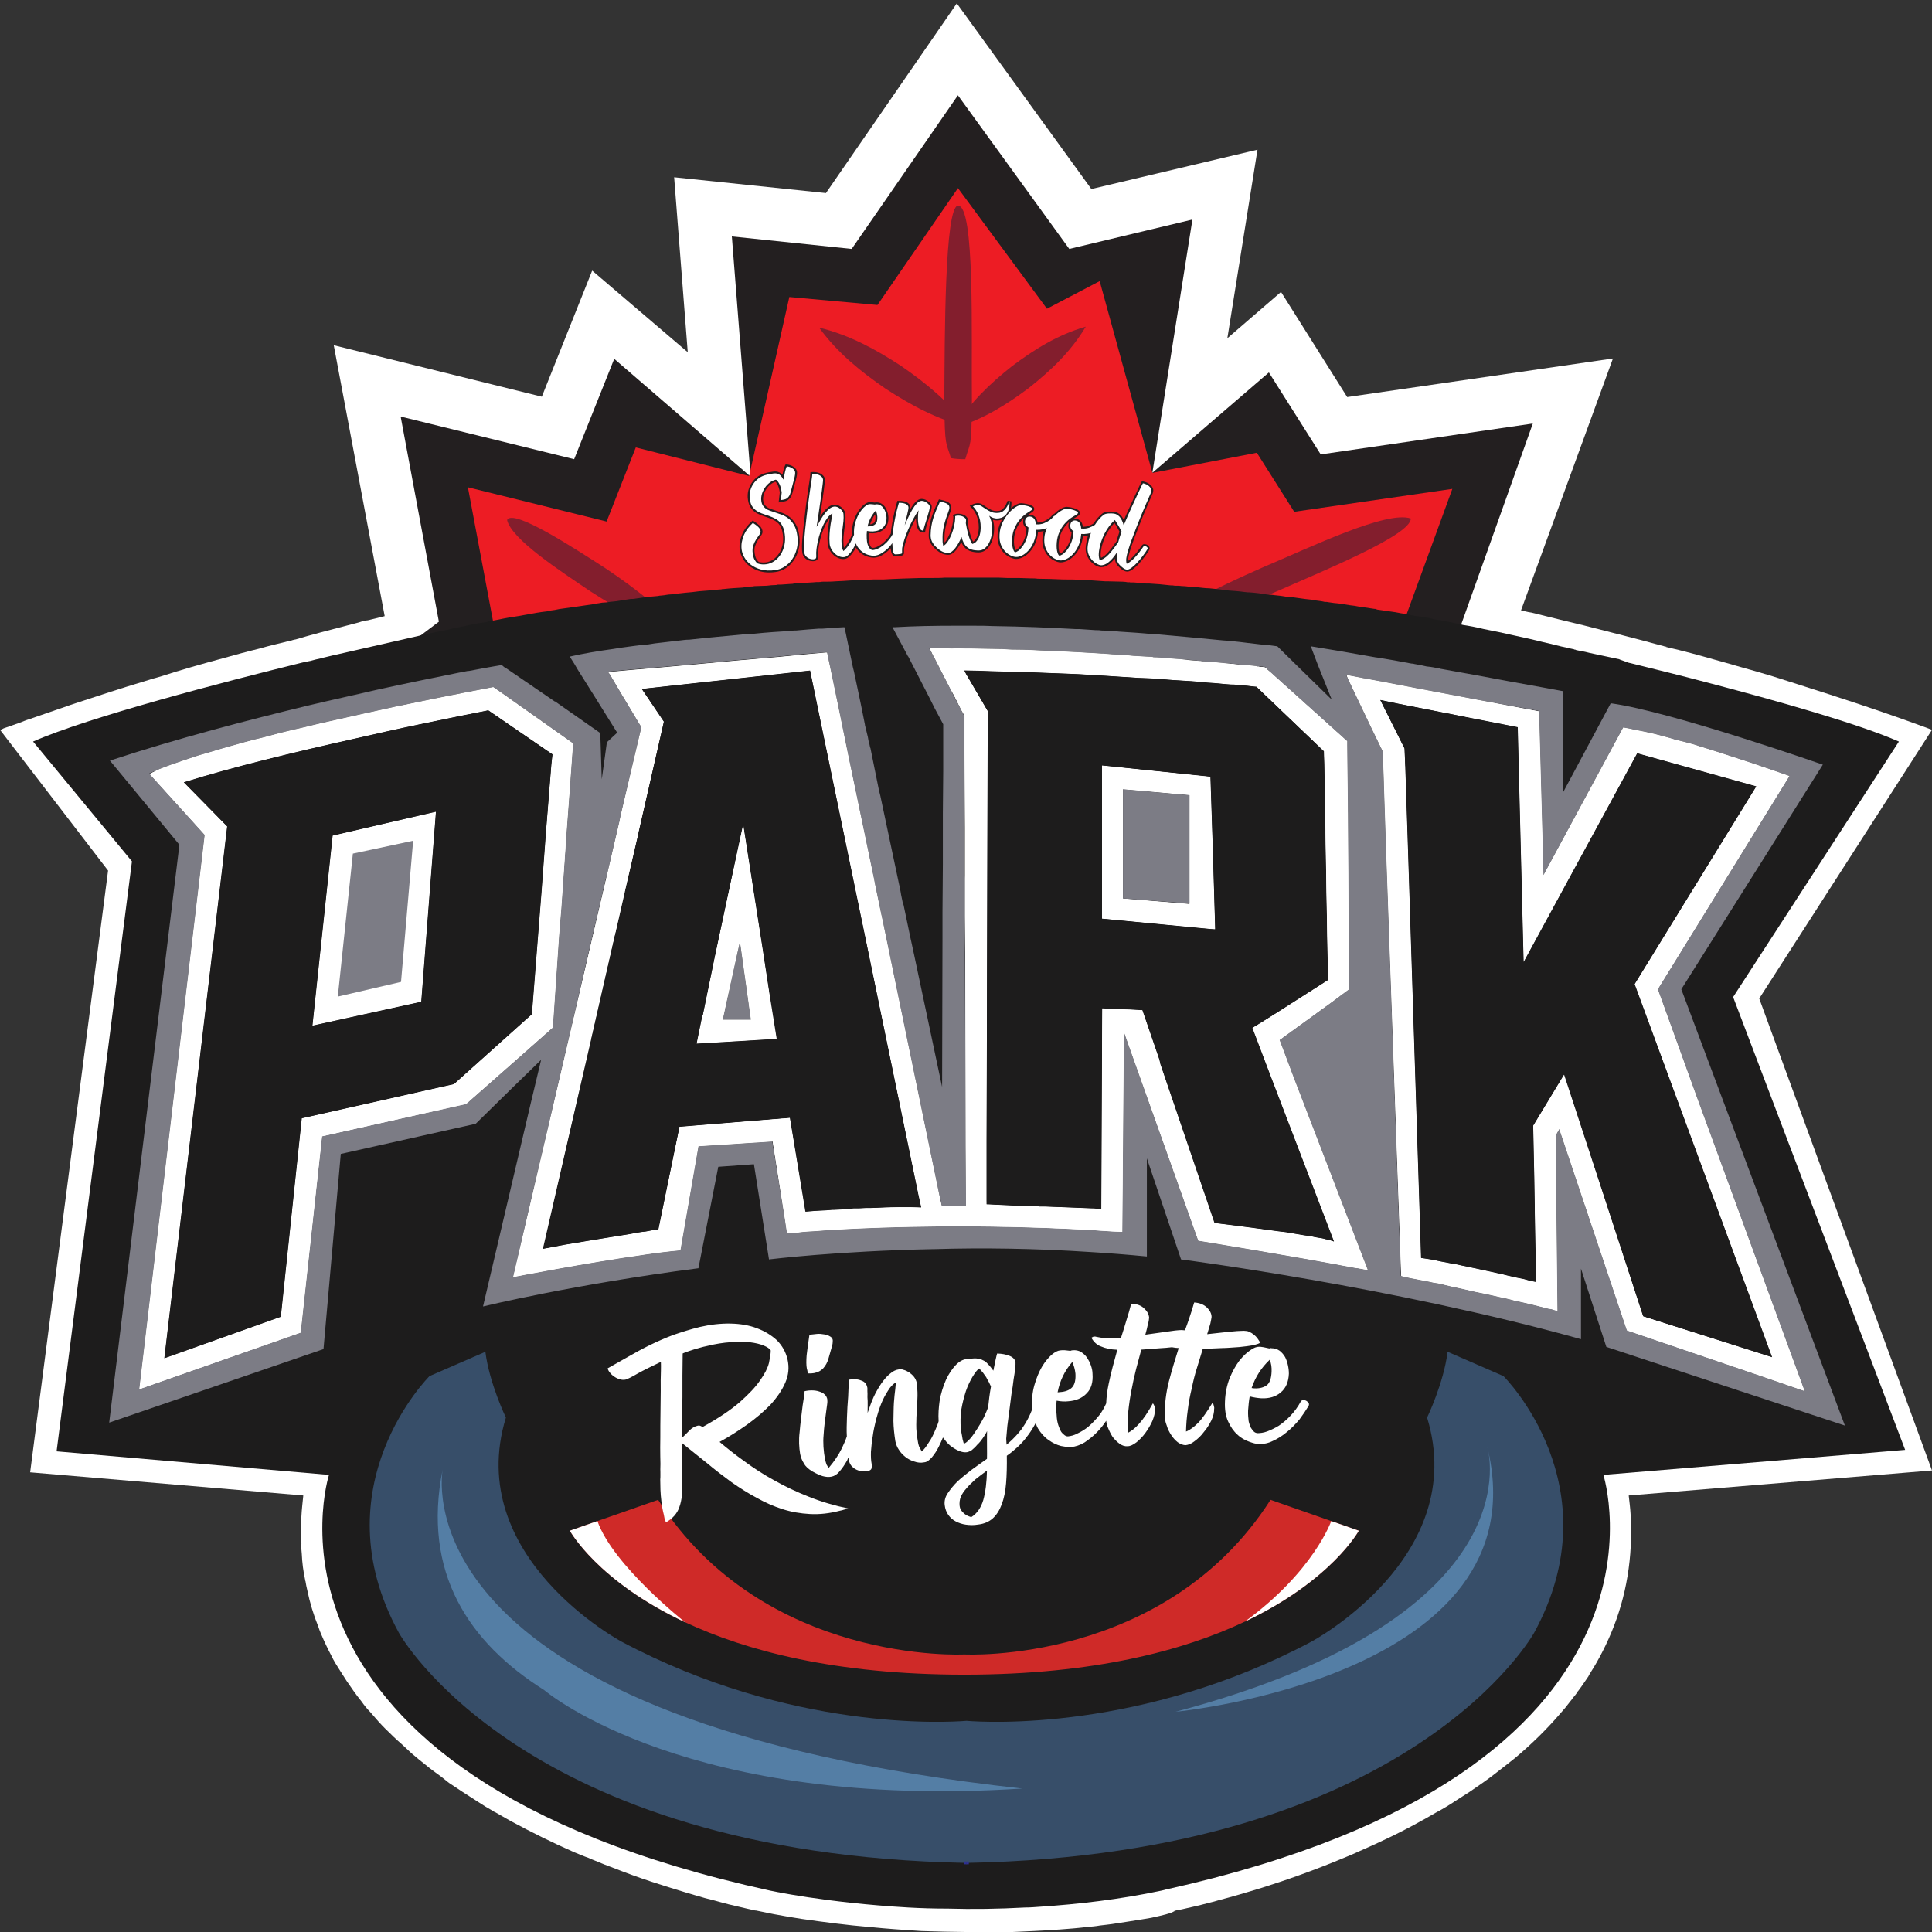
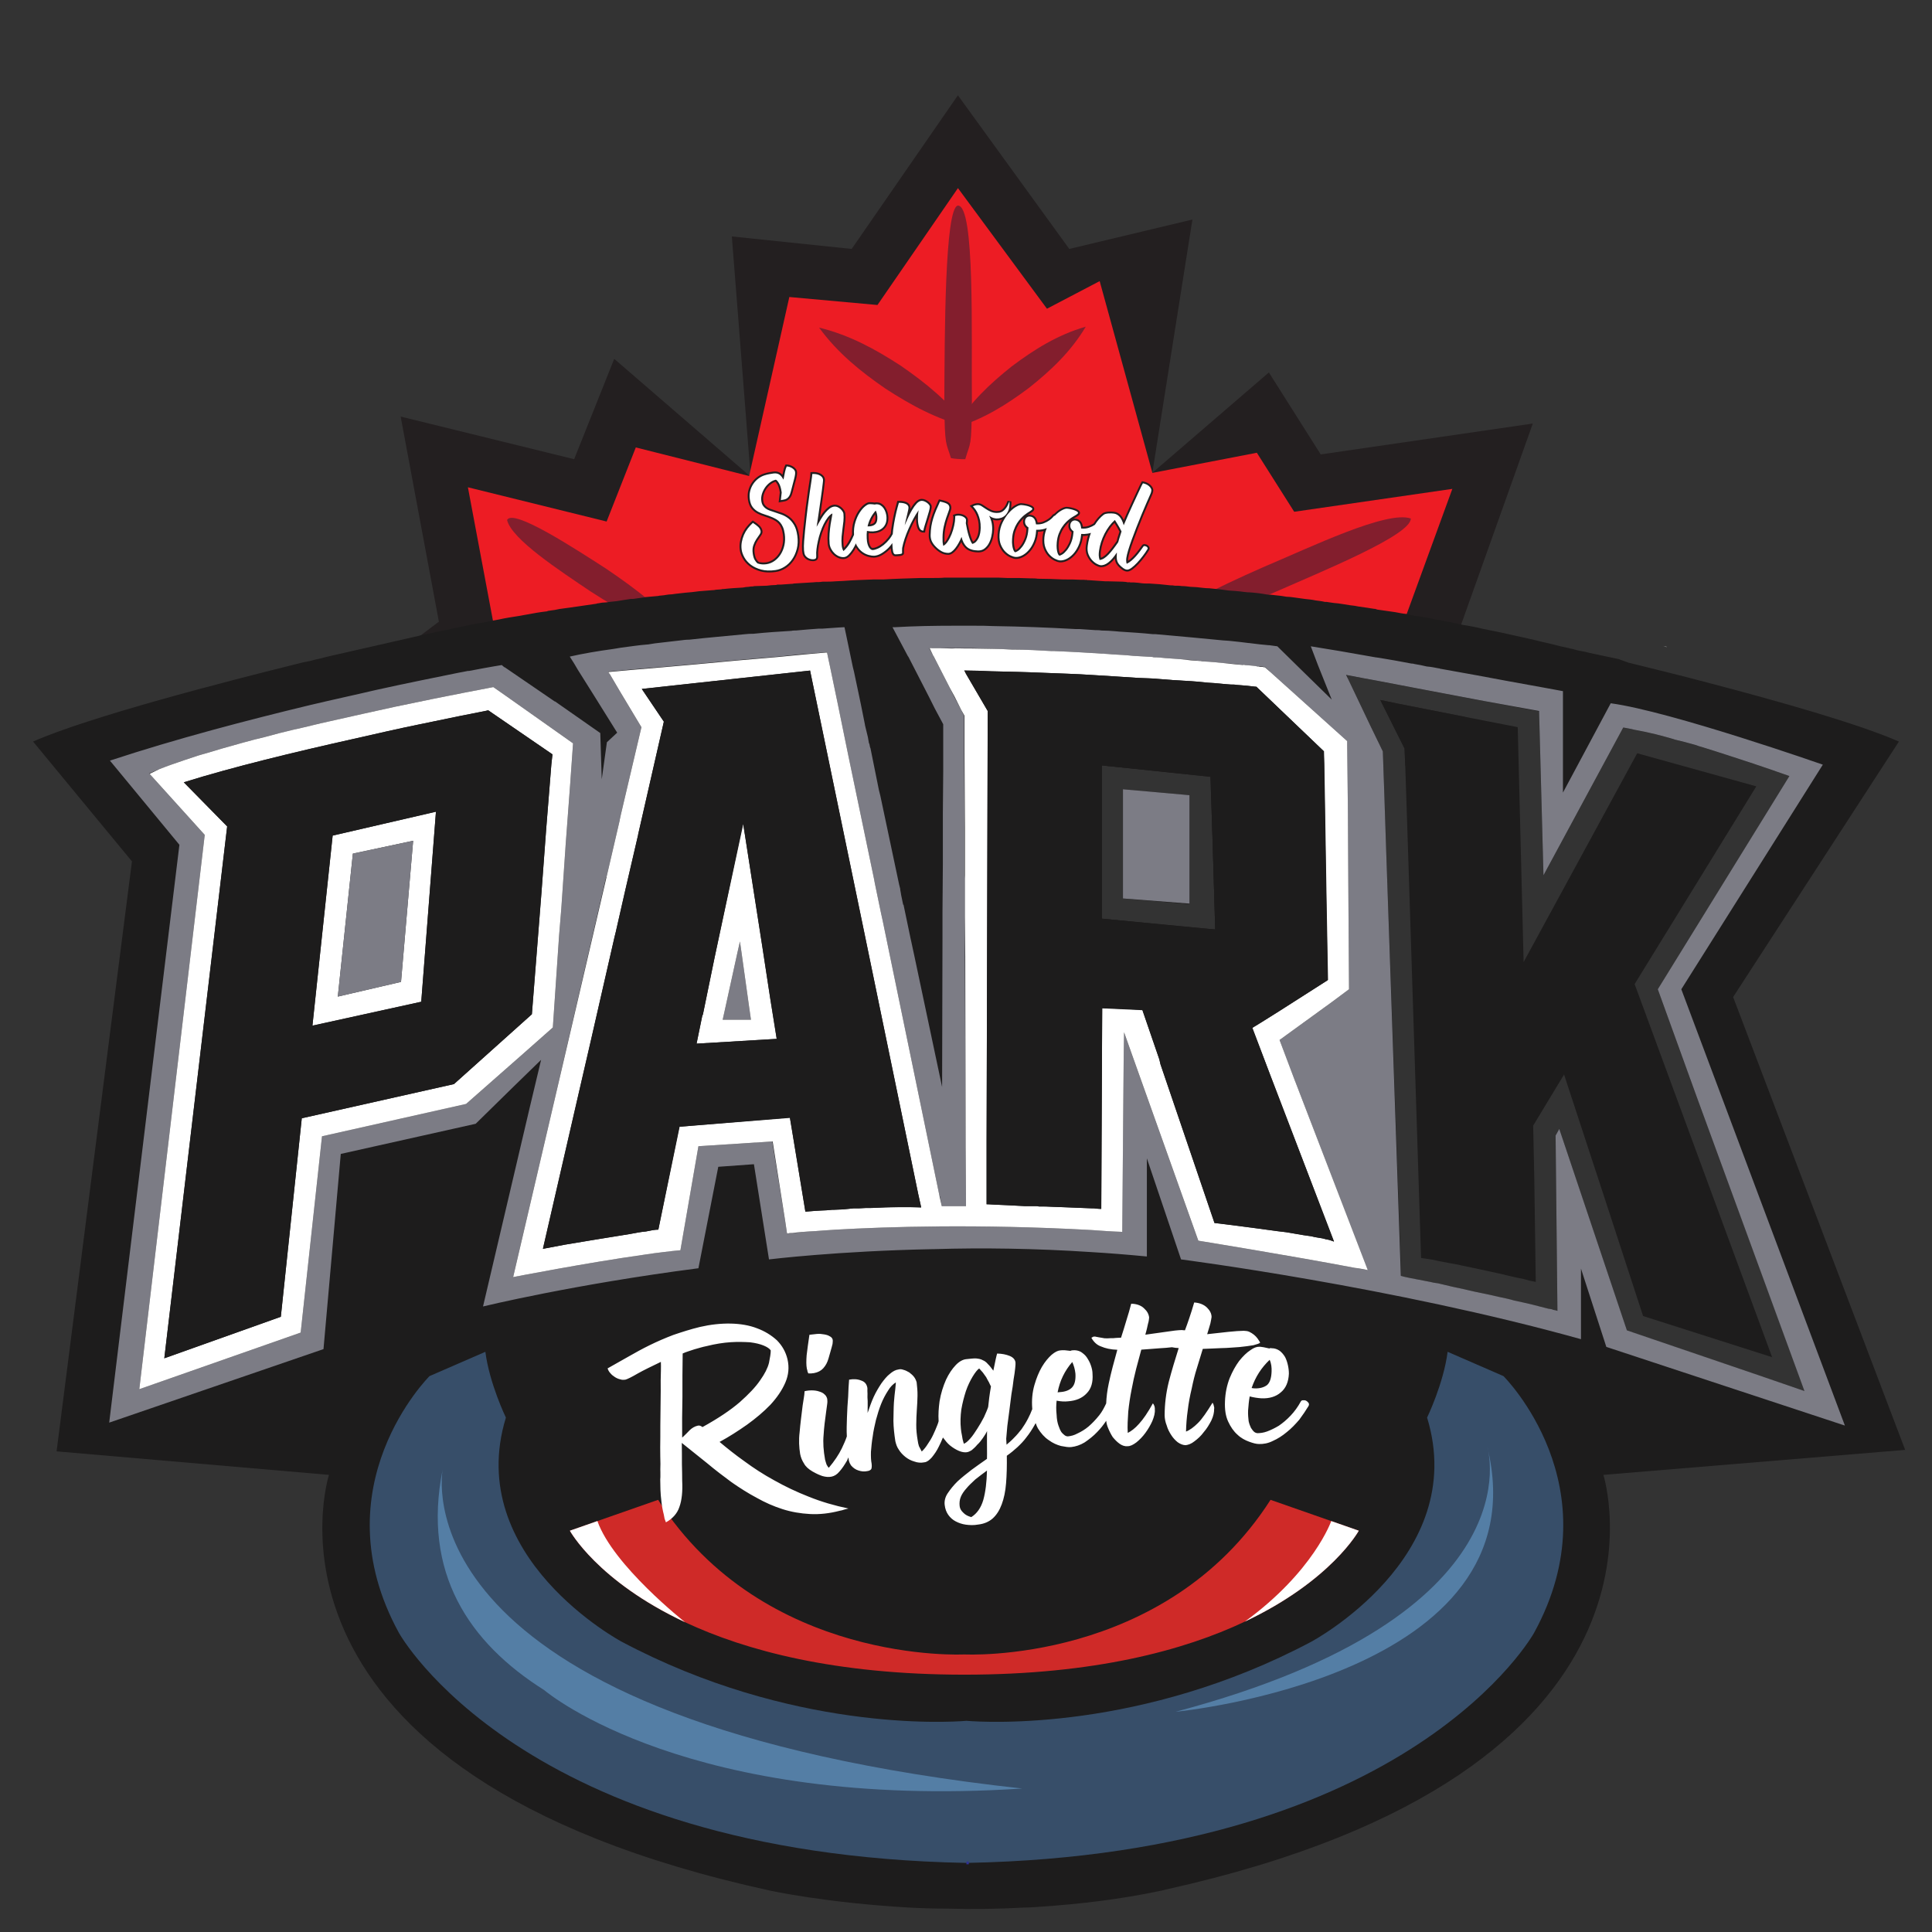
<svg xmlns="http://www.w3.org/2000/svg" id="Layer_1" version="1.1" viewBox="0 0 300 300">
  <rect x="0" y="0" width="300" height="300" fill="#333333" stroke="none" />
  <defs>
    <style>
      .st0 {
        fill: #374e69;
      }

      .st1 {
        fill: #831e2d;
      }

      .st2 {
        fill: none;
        stroke: #2e3192;
        stroke-miterlimit: 10;
        stroke-width: .436px;
      }

      .st3 {
        fill: #fff;
      }

      .st4 {
        fill: #7c7c85;
      }

      .st5 {
        fill: #b0b1b3;
      }

      .st6 {
        fill: #231f20;
      }

      .st7 {
        fill: #1d1c1c;
      }

      .st8 {
        fill: #cf2a28;
      }

      .st9 {
        fill: #ed1c24;
      }

      .st10 {
        fill: #547ea5;
      }
    </style>
  </defs>
-   <path class="st3" d="M300,228.335l-26.827-73.287,26.827-41.724s-5.993-2.283-15.011-5.194c-.628-.228-1.256-.4-1.941-.628-2.454-.799-5.194-1.655-8.048-2.569-1.712-.513-3.539-1.027-5.365-1.541-1.084-.342-2.283-.628-3.424-.971-2.398-.685-4.909-1.37-7.42-1.94-.171-.057-.342-.114-.514-.171-.457-.114-.856-.228-1.313-.342-2.226-.628-6.336-1.655-11.016-2.854-2.625-.628-5.422-1.313-8.162-1.998-.513-.057-1.084-.229-1.598-.342-.001,0-.003,0-.004,0l.004-.01,14.269-39.098-41.267,5.993-10.274-16.324-8.333,7.191,4.68-29.28-25.799,6.107L148.573.527l-20.32,29.452-23.573-2.454,2.112,27.169-14.84-12.671-7.82,19.578-32.306-7.991,7.908,42.059c-.86.212-1.731.428-2.6.645-.171,0-.342.057-.457.057-.171.057-.285.114-.457.114-.342.114-.685.228-.97.285-3.995,1.027-7.649,1.998-9.304,2.511-.4.057-.685.171-.856.229h-.114c-1.541.399-3.139.742-4.68,1.198-1.884.457-3.767.97-5.594,1.484-3.368.913-6.621,1.827-9.76,2.854-.856.228-1.655.457-2.511.742-3.653,1.084-7.078,2.226-10.046,3.196-1.027.342-1.94.628-2.854.97-1.884.628-3.596,1.256-4.966,1.712-.571.171-1.085.4-1.541.571-1.141.4-1.94.685-2.454.856-.228.114-.4.229-.513.229h-.057l16.781,21.861-12.1,93.436,42.409,3.596v.057c-.114,1.085-.229,2.112-.285,3.14-.114,1.427-.114,2.854,0,4.224-.057.571,0,1.084.057,1.655.057,1.37.229,2.683.514,3.996,0,.114,0,.171.057.228.057.457.171.913.285,1.427.4,1.941.97,3.824,1.712,5.651.114.4.285.799.457,1.199.457,1.084.97,2.169,1.541,3.253.4.856.913,1.655,1.427,2.454.628,1.027,1.313,2.055,2.055,3.082.4.571.799,1.084,1.256,1.655.4.571.799,1.085,1.313,1.598.228.285.513.571.742.856.685.799,1.427,1.598,2.226,2.34.4.4.856.856,1.313,1.256.742.628,1.427,1.313,2.112,1.94.742.628,1.484,1.256,2.226,1.827.816.68,1.617,1.251,2.447,1.858.432.318.826.692,1.263.996,1.37.913,2.74,1.827,4.11,2.683.057.057.114.114.171.114.856.571,1.712,1.084,2.626,1.598,0,.057.057.057.114.057.799.456,1.598.913,2.397,1.37,3.367,1.827,6.735,3.482,9.989,4.909.742.285,1.484.628,2.169.856.4.171.742.342,1.084.456.913.4,1.826.742,2.74,1.085,2.055.799,4.053,1.541,5.993,2.169,1.256.4,2.454.799,3.596,1.142,1.084.342,2.055.628,3.025.913,1.141.342,2.169.628,3.139.856.799.229,1.484.4,2.112.571,1.198.285,2.169.514,2.911.685.571.114.97.228,1.255.285.114,0,.229,0,.285.057h.114c.856.171,1.655.342,2.511.513,1.484.285,2.911.514,4.338.742,3.596.514,7.078.97,10.502,1.256h.057c2.74.285,5.422.456,8.048.628,4.909.171,9.418.171,13.585.171,2.682-.114,5.308-.228,7.648-.399h.057c1.541-.114,3.025-.229,4.395-.4.685-.057,1.37-.114,1.998-.229.685-.057,1.313-.171,1.884-.228.799-.114,1.541-.228,2.226-.342,1.541-.228,2.854-.457,3.881-.628,1.827-.4,2.968-.685,3.367-.913.057-.057.114-.057.114-.057l.114-.057v-.057h.057c.114-.057.514-.114,1.085-.229.913-.228,2.397-.513,4.281-1.027.457-.114.971-.228,1.484-.4.913-.228,1.884-.513,2.911-.799,1.199-.342,2.511-.742,3.824-1.142,3.824-1.199,8.162-2.74,12.671-4.623.856-.342,1.655-.685,2.511-1.084,3.139-1.37,6.393-2.911,9.532-4.68.799-.4,1.484-.856,2.226-1.256,1.084-.571,2.112-1.198,3.139-1.883.685-.457,1.37-.856,2.055-1.313,1.427-.97,2.854-1.94,4.224-3.025.514-.4,1.028-.799,1.541-1.199.457-.342.913-.742,1.37-1.084,2.511-2.112,4.852-4.395,6.964-6.849.571-.628,1.084-1.256,1.598-1.94.114-.114.229-.285.342-.457.342-.4.628-.742.856-1.142.057,0,.057-.057.057-.057.571-.742,1.084-1.541,1.598-2.283v-.057c.571-.913,1.142-1.827,1.655-2.797.685-1.256,1.313-2.569,1.883-3.938,2.283-5.48,3.368-11.587,2.968-18.322-.057-.97-.171-1.883-.285-2.854v-.057l47.089-3.882Z" />
  <path class="st6" d="M85.788,117.137l-.171,1.541-.799,9.989-19.863-16.153c5.194-1.084,9.133-1.883,10.388-2.112.342-.057.457-.114.457-.114l9.989,6.849Z" />
  <path class="st5" d="M258.79,100.424v.057c-.171-.057-.342-.114-.514-.171.342.057.514.114.514.114Z" />
  <path class="st6" d="M133.961,143.621l-8.162-39.44v-.057l-26.142,2.854,3.425,5.08-3.995,17.523v.057l-2.055,8.847.057.057.342.286-1.827,5.936-.171.685-3.653,15.982h.057l17.238-3.824h.057l1.827-8.904,4.452-20.719,2.968,19.064,1.256,8.219.057-.057,13.642-3.025,3.995,32.705,5.251.514-8.619-41.781ZM174.372,122.559v16.952l10.331.856v-16.895l-10.331-.913ZM174.372,122.559v16.952l10.331.856v-16.895l-10.331-.913ZM217.066,109.26l-2.74-.571.971,1.941,2.797,5.593.114,2.74,9.304-7.648-10.445-2.055ZM226.884,96.989l11.13-31.222-32.934,4.795-8.048-12.728-18.094,15.582,6.221-39.327-19.121,4.566-17.295-23.858-16.495,23.858-18.607-1.94,2.854,36.473.057.799-.229-.171-20.947-18.094-6.222,15.582-26.94-6.621,5.936,31.849-2.797,2.112h-.057l-9.132,6.735,2.169,1.769,3.139,2.569c4.109-.856,7.705-1.598,10.388-2.112,2.968-.571,4.738-.913,4.738-.913l1.883,1.313,10.502,7.42-.4,5.651v.057l-.742,9.931.057.057,6.221,5.08h.057l2.055-8.847v-.057l.171-.799,3.196-13.585-3.425-5.708-1.541-2.625h-.057l-.114-.229,3.767-.342,4.053-.342.685-.057,4.509-.4.628-.057,6.164-.571.628-.057,5.993-.514.571-.057,3.539-.342,3.196-.285h.228l.114.571.342,1.598.913,4.395.286,1.37,1.141,5.594.514,2.511,3.996,19.178.114.628.971,4.68.114.514.114.514,8.847,42.865h.057l4.053.457-.057-8.276-.057-29.338-.057-6.336v-13.699l-.057-11.872v-5.537l-.514-.913-1.027-2.055-.742-1.37-2.511-4.909-.057-.057-.571-1.198c1.141,0,2.283,0,3.482.057.742-.057,1.427,0,2.169,0h.913c1.084,0,2.226.057,3.311.057.97,0,1.941.057,2.911.114h.228c1.998,0,3.996.114,5.936.228h.456c2.854.114,5.651.285,8.333.457.228,0,.457.057.685.057,1.084.057,2.169.114,3.196.228,1.027.057,1.998.114,2.968.171.114.057.228.057.342.057.571,0,1.084.057,1.598.114.856.057,1.655.114,2.398.171.514.057,1.027.114,1.541.171.514.057,1.027.057,1.484.114.114,0,.228,0,.342.057,1.313.057,2.511.171,3.539.285,1.084.057,2.055.171,2.854.285.057-.057.171-.057.229,0,.285,0,.514.057.742.057.457.057.913.057,1.256.171h.171c.114.057.229.057.286.057.228,0,.4,0,.514.057h.171l.913.799,11.872,10.673v.571l.114,10.56,5.593-4.566-.171-4.966-1.94-3.996-3.425-7.192-.285-.685,2.683.514,1.883.342,6.279,1.199,10.559,1.998,3.767-3.082-.509-1.263-1.574-2.276,7.433-.539-12.712-4.713ZM174.372,122.559v16.952l10.331.856v-16.895l-10.331-.913ZM174.372,122.559v16.952l10.331.856v-16.895l-10.331-.913ZM174.372,122.559v16.952l10.331.856v-16.895l-10.331-.913ZM174.372,122.559v16.952l10.331.856v-16.895l-10.331-.913ZM174.372,122.559v16.952l10.331.856v-16.895l-10.331-.913ZM174.372,122.559v16.952l10.331.856v-16.895l-10.331-.913ZM205.822,129.066l-.171-10.445-.057-1.998h-.057l-10.445-9.989s-.228,0-.628-.057-.97-.114-1.712-.171c-.285,0-.514-.057-.742-.057-.285-.057-.571-.057-.913-.057-1.028-.057-2.226-.229-3.539-.285-1.084-.114-2.226-.229-3.482-.286-1.313-.057-2.625-.171-4.052-.285-1.084-.114-2.226-.114-3.311-.171-2.283-.171-4.68-.286-7.192-.457-2.454-.171-5.08-.228-7.705-.342-2.569-.114-5.251-.171-7.877-.229-1.313-.057-2.626-.114-3.938-.114h-.285l.057.057.229.456,3.367,5.765v1.142l-.171,65.696v9.304l7.762.742.342.057v-.057l.571-34.076,33.904,5.594,2.911-1.827-3.596-19.064,10.673-8.79.057-.057ZM187.843,144.249l-16.724-1.598v-23.801l16.838,1.769.4,12.1v.057l.342,11.53-.856-.057ZM174.372,139.512l10.331.856v-16.895l-10.331-.913v16.952ZM174.372,122.559v16.952l10.331.856v-16.895l-10.331-.913ZM174.372,122.559v16.952l10.331.856v-16.895l-10.331-.913ZM174.372,122.559v16.952l10.331.856v-16.895l-10.331-.913ZM174.372,122.559v16.952l10.331.856v-16.895l-10.331-.913ZM174.372,122.559v16.952l10.331.856v-16.895l-10.331-.913ZM174.372,122.559v16.952l10.331.856v-16.895l-10.331-.913ZM174.372,122.559v16.952l10.331.856v-16.895l-10.331-.913ZM174.372,122.559v16.952l10.331.856v-16.895l-10.331-.913ZM115.126,147.788l-.229-1.598-.4,1.769-1.94,8.847,3.71-.856-1.141-8.162Z" />
  <path class="st7" d="M75.799,110.288s-.114.057-.457.114c-1.256.229-5.194,1.027-10.388,2.112-3.082.628-6.564,1.427-10.331,2.283-8.676,1.94-18.436,4.281-26.085,6.678l6.735,6.849-9.76,82.591,18.094-6.449,3.253-30.822,23.63-5.308,12.1-10.845,1.484-18.836.742-9.989.799-9.989.171-1.541-9.989-6.849ZM65.411,155.551l-16.895,3.71,3.139-29.509,16.039-3.71-2.283,29.509Z" />
  <polygon class="st9" points="75.535 99.873 123.615 95.053 159.809 93.84 191.29 97.45 218.878 98.084 218.436 95.333 225.52 75.912 200.963 79.467 195.162 70.303 178.942 73.431 170.757 43.652 162.571 47.938 148.75 29.21 136.251 47.359 122.567 46.119 116.325 73.914 98.727 69.477 94.194 80.983 72.655 75.664 76.541 96.361 75.535 99.873" />
  <g>
    <path class="st1" d="M150.913,62.343c-.057,7.477-.228,6.164-1.027,8.961-.913,0-1.655-.057-2.226-.171-.742-2.569-.97-1.484-1.027-8.79.057-10.16.057-30.137,2.112-30.422,2.683,0,2.055,20.262,2.169,30.422Z" />
-     <path class="st1" d="M150.208,66.282c-4.773-1.17-8.825-3.417-12.7-5.928-3.803-2.619-7.425-5.508-10.319-9.483,4.779,1.162,8.83,3.41,12.699,5.928,3.798,2.626,7.419,5.516,10.319,9.483Z" />
+     <path class="st1" d="M150.208,66.282c-4.773-1.17-8.825-3.417-12.7-5.928-3.803-2.619-7.425-5.508-10.319-9.483,4.779,1.162,8.83,3.41,12.699,5.928,3.798,2.626,7.419,5.516,10.319,9.483" />
    <path class="st1" d="M148.241,66.425c2.365-3.95,5.521-6.872,8.872-9.544,3.43-2.569,7.058-4.88,11.485-6.156-2.359,3.957-5.516,6.88-8.872,9.544-3.435,2.562-7.064,4.872-11.485,6.156Z" />
    <path class="st1" d="M78.739,80.738c.942-1.829,10.547,4.468,15.289,7.509,4.671,3.149,9.163,6.569,12.936,11.082-5.636-1.684-10.552-4.461-15.289-7.509-4.666-3.156-12.272-8.095-12.936-11.082Z" />
    <path class="st1" d="M219.064,80.511c.107,2.572-13.906,8.258-21.242,11.499-7.387,3.123-14.903,5.948-22.938,7.571,6.692-4.733,13.903-8.266,21.242-11.499,7.391-3.115,19.213-8.852,22.938-7.571Z" />
  </g>
  <g>
    <path class="st7" d="M295.833,225.138l-26.713-70.32,25.742-39.669c-6.221-2.74-18.721-6.279-29.851-9.19-4.281-1.141-8.333-2.112-11.758-2.968-.057,0-.171-.057-.228-.057h-.057l-1.427-.514-.114-.057-4.566-.971c-.457-.114-.913-.228-1.256-.285l-.628-.114c-.114-.057-.171-.057-.285-.057l-.057-.057c-.057,0-.171,0-.228-.057l-.514-.114h-.057c-.114,0-.171-.057-.171-.057-.856-.171-1.598-.342-2.454-.571-1.199-.285-2.454-.571-3.596-.856-1.655-.342-3.253-.742-4.909-1.084-.742-.171-1.541-.285-2.283-.456-1.142-.286-2.34-.514-3.539-.685-.571-.171-1.199-.286-1.769-.4-.457-.057-.913-.171-1.37-.286-.628-.057-1.199-.171-1.769-.342-.571-.057-1.199-.171-1.769-.285-.343,0-.685-.114-1.084-.171-.229-.057-.457-.114-.685-.171-.628-.057-1.198-.171-1.769-.285-.913-.114-1.883-.285-2.797-.4-.114-.057-.228-.057-.342-.114h-.114c-.685-.114-1.484-.228-2.283-.342h-.057c-.513-.114-.97-.171-1.484-.228-.799-.114-1.598-.285-2.454-.342-.114,0-.285-.057-.4-.057s-.285-.057-.4-.057c-.228-.057-.399-.057-.628-.057-.457-.114-.97-.171-1.427-.228-.513-.114-1.084-.171-1.655-.228-.514-.057-1.142-.171-1.656-.229-.399-.057-.799-.114-1.198-.114-.571-.114-1.142-.171-1.712-.229-.457-.057-.913-.114-1.313-.114-.913-.171-1.883-.286-2.797-.342h-.171c-.171,0-.4-.057-.571-.057-.799-.114-1.598-.171-2.454-.229-.457-.057-.913-.114-1.313-.171-.571-.057-1.142-.114-1.655-.171-.685,0-1.313-.114-1.94-.171-.342,0-.685-.057-1.027-.057-.457-.057-.856-.114-1.313-.114-.342-.057-.742-.057-1.085-.057-.228-.057-.456-.057-.685-.057-.571-.057-1.141-.114-1.655-.171s-1.084-.057-1.655-.114h-.457c-.457,0-.856-.057-1.256-.114-.456-.057-.856-.057-1.256-.057-.114-.057-.171-.057-.228,0-.286-.057-.628-.114-.913-.114-.799,0-1.541-.057-2.283-.057h-.4c-.856-.057-1.713-.114-2.511-.171-.171,0-.342,0-.457-.057-.114.057-.228,0-.285,0h-.457c-.913-.057-1.712-.057-2.569-.057h-.228c-1.37-.057-2.683-.114-3.996-.114-.342-.057-.742-.057-1.142-.057-.571,0-1.198-.057-1.827-.057h-1.769c-.856-.057-1.598-.057-2.397-.057h-7.306c-.571.057-1.256.057-1.884.057h-1.827c-1.941.057-3.881.114-5.822.228h-1.541c-1.598.057-3.14.114-4.68.229-.4,0-.799.057-1.199.057-.628.057-1.256.057-1.884.057-.171,0-.285,0-.456.057,0,0-.057-.057-.114,0-.342,0-.742,0-1.142.057h-.057l-2.797.171c-.171.057-.285.057-.457.057l-1.598.114h-.4c-.114,0-.228,0-.285.057-.514,0-1.027.057-1.484.114-.571,0-1.142.057-1.712.057-.171,0-.285,0-.457.057-.228,0-.4,0-.628.057-.285,0-.628.057-.913.114-.97.057-1.998.114-2.968.228-.114,0-.285,0-.4.057h-.057c-.285,0-.514.057-.799.057-.171.057-.285.057-.4.057-.742.057-1.484.114-2.169.171-.742.114-1.427.171-2.112.228-.514.057-1.027.114-1.541.171-.342.057-.742.114-1.084.114-.285.057-.514.057-.742.114-.171,0-.4.057-.571.057h-.057c-.114,0-.171.057-.286.057-.628.057-1.313.114-1.94.171h-.057c-.057.057-.114.057-.228.057-.4.057-.799.114-1.256.171-.228.057-.513.057-.742.057-.628.114-1.256.171-1.827.285-.114,0-.228.057-.342.057-.342.057-.742.057-1.084.114-.342.057-.742.114-1.084.114h-.057c-.229.057-.457.057-.685.114-.057,0-.171,0-.228.057-1.998.285-3.824.571-5.594.799h-.057c-.342.057-.571.114-.856.171-.285.057-.571.057-.799.114-.171,0-.286.057-.457.114h-.057c-1.027.114-1.941.286-2.854.457-.457.057-.856.171-1.256.228-1.142.171-2.226.342-3.253.571-.286.057-.571.114-.913.171h-.057c-.342.057-.685.114-1.027.229-.4.057-.799.114-1.142.171-1.94.4-3.71.742-5.137,1.084-.228.057-.4.057-.628.114l-2.169.457c-.317.09-.588.143-.833.19l-13.436,3.063-.285.057-1.656.4-.171.057c-.628.114-1.256.285-1.884.457h-.057c-.342.057-.685.171-1.084.228-12.271,3.025-33.162,8.447-41.838,12.272l15.354,18.607-11.701,91.61,42.295,3.653s-14.898,46.347,68.493,64.555c0,0,8.562,1.883,21.461,2.625,1.998.114,3.996.171,6.164.171,3.767.114,7.82.057,11.987-.171.742,0,1.484-.057,2.226-.114,6.05-.399,12.5-1.141,18.95-2.511.285-.057.457-.114.685-.171,82.649-18.322,67.923-64.384,67.923-64.384l46.861-3.881ZM50.057,176.509l-3.367,30.422v.057l-25.057,8.79v-.057l10.16-86.073-8.619-9.475h.057c.456-.229.97-.457,1.541-.742.571-.229,1.199-.457,1.827-.685,1.256-.457,2.683-.913,4.224-1.427,1.256-.342,2.511-.742,3.882-1.142,2.055-.571,4.167-1.199,6.393-1.712,1.427-.4,2.968-.799,4.452-1.142,1.884-.4,3.767-.913,5.651-1.313,3.596-.799,7.078-1.598,10.274-2.283,4.11-.856,7.706-1.598,10.388-2.112,2.968-.571,4.738-.913,4.738-.913l1.884,1.313,10.502,7.42h.057l-.457,5.651v.057l-.685,9.989-.742,9.989-.342,4.167-.97,14.269-4.452,3.938-9.018,7.991-22.318,5.023ZM212.386,197.285c-.628-.114-1.313-.285-1.998-.399-10.217-1.941-24.315-4.224-24.315-4.224l-10.274-28.824-1.256-3.539-.057,3.311-.171,27.74c-1.655-.057-3.253-.171-4.851-.285-17.694-.97-31.678-.514-39.669-.114-1.199.057-2.34.171-3.253.229-.342,0-.685.057-1.027.057-.285,0-.514.057-.742.057-.742.114-1.313.171-1.712.171-.285,0-.457,0-.628.057-.171.057-.229.057-.229.057v-.057l-.285-1.941-1.941-12.329h-.057l-11.473.742-2.797,16.153v.057c-.799.057-1.713.114-2.626.228-.913.114-1.941.229-2.968.4-8.961,1.256-20.377,3.482-20.377,3.482l6.336-27.112,8.162-34.989,2.055-8.847v-.057l.171-.799,3.196-13.584-3.425-5.708-1.541-2.626h-.057l-.114-.228,3.767-.342,4.053-.342.685-.057,4.509-.4.628-.057,6.164-.571.628-.057,5.993-.514.571-.057,3.539-.342,3.196-.286h.229l.114.571.343,1.598.913,4.395.285,1.37,1.142,5.594.514,2.511,3.995,19.178.114.628.97,4.68.114.514.114.514,8.847,42.865.342,1.541h3.767v-1.084l-.057-8.276-.057-29.338-.057-6.336v-13.699l-.057-11.872v-5.536l-.514-.913-1.027-2.055-.742-1.37-2.511-4.909-.057-.057-.571-1.199c1.142,0,2.283,0,3.482.057.742-.057,1.427,0,2.169,0h.913c1.084,0,2.226.057,3.31.057.971,0,1.941.057,2.911.114h.229c1.998,0,3.995.114,5.936.228h.457c2.854.114,5.651.285,8.333.457.229,0,.457.057.685.057,1.084.057,2.169.114,3.197.228,1.027.057,1.998.114,2.968.171.114.057.229.057.342.057.571,0,1.084.057,1.598.114.856.057,1.655.114,2.397.171.514.057,1.027.114,1.541.171.513.057,1.027.057,1.484.114.114,0,.228,0,.342.057,1.313.057,2.511.171,3.539.285,1.085.057,2.055.171,2.854.285.057-.057.171-.057.228,0,.285,0,.514.057.742.057.457.057.913.057,1.256.171h.171c.114.057.228.057.285.057.229,0,.4,0,.514.057h.171l.913.799,11.872,10.673h.057v.571l.057,10.56v.057l.114,10.502.057,16.838-2.683,1.998-8.105,5.879,2.454,6.507,11.244,29.224v.057ZM241.838,203.563v.057c-.171-.057-.4-.114-.685-.229-.171-.114-.457-.114-.742-.171-1.484-.4-3.311-.856-5.251-1.256-.742-.228-1.598-.4-2.398-.571-1.256-.285-2.511-.571-3.71-.799-1.256-.285-2.454-.571-3.596-.799-.742-.171-1.484-.342-2.169-.513-.457-.057-.856-.114-1.256-.229-2.454-.456-4.167-.799-4.452-.913l-2.34-66.153-.342-10.331-.171-4.966-1.941-3.995-3.424-7.192-.285-.685,2.682.513,1.884.342,6.278,1.199,10.56,1.998,8.505,1.598.057,2.055.628,23.402,12.386-22.945c.114,0,.229.057.342.057.4.057.856.171,1.37.285.971.171,2.055.4,3.253.685,1.027.285,2.055.513,3.082.856,1.027.229,2.055.514,3.082.799.457.171.856.285,1.256.4,1.256.4,2.397.742,3.596,1.142,5.365,1.712,9.818,3.311,9.818,3.311l-20.434,33.105,6.05,16.724,16.781,45.662h-.057l-6.963-2.397-20.605-6.964v-.057l-10.502-31.278-.571,1.027.285,27.226Z" />
    <polygon class="st7" points="115.125 147.798 114.897 146.2 114.498 147.97 112.557 156.817 112.214 158.358 116.61 158.358 116.267 155.96 115.125 147.798" />
-     <path class="st7" d="M242.922,166.805l5.993,18.493,6.222,19.064v.057l20.034,6.336-21.347-57.934,18.893-30.708-18.493-5.137-17.637,32.42-.856-34.133-.057-2.34-8.162-1.598-10.445-2.055-2.74-.571.97,1.94,2.797,5.594.114,2.74.342,10.331,2.112,66.039c.457.057,1.084.171,1.826.285.799.171,1.598.342,2.569.514.571.114,1.142.171,1.769.342,1.884.4,3.824.799,5.594,1.198.628.114,1.199.286,1.712.4.971.229,1.713.4,2.398.514.228.057.456.114.628.171.571.171,1.027.229,1.256.285h.057l.057.057-.285-16.21-.171-8.105,4.795-7.934.057-.057Z" />
    <path class="st7" d="M133.961,143.632h-.057l-8.105-39.441-26.142,2.797,3.482,5.08-4.053,17.523v.057l-1.998,8.904-1.484,6.222-.171.685-3.596,15.982-2.055,8.904-5.422,23.573c.286-.057,1.541-.285,3.311-.628,2.797-.457,6.792-1.142,10.103-1.655.913-.171,1.769-.342,2.511-.4.799-.171,1.427-.285,1.94-.285l3.311-15.982,17.123-1.37.342,2.055,2.112,12.5c.228,0,1.084-.114,2.397-.171.514,0,1.084-.057,1.713-.114h.228c.4,0,.913-.057,1.37-.057l1.769-.171h.856c.628-.057,1.256-.057,1.94-.057,2.854-.114,5.708-.171,7.649-.057v-.057l-.457-2.055-8.619-41.781ZM120.605,161.326l-12.443.742.913-4.452h.057l1.827-8.904,4.452-20.719,3.025,19.064,1.255,8.162.971,6.107h-.057Z" />
    <polygon class="st7" points="174.372 139.522 184.703 140.378 184.703 123.483 174.372 122.627 174.372 139.522" />
    <path class="st7" d="M194.464,159.613l1.313-.799,2.911-1.827,7.42-4.737.057-.057h.057l-.229-12.614-.171-10.502-.171-10.445-.057-1.998h-.057l-10.445-9.989s-.228,0-.628-.057c-.4-.057-.971-.114-1.713-.171-.285,0-.513-.057-.742-.057-.286-.057-.571-.057-.913-.057-1.027-.057-2.226-.228-3.539-.285-1.084-.057-2.226-.171-3.482-.285-1.313-.057-2.626-.171-4.053-.285-1.084-.114-2.226-.114-3.311-.171-2.283-.171-4.68-.285-7.191-.456-2.455-.171-5.08-.229-7.706-.342-2.569-.114-5.251-.171-7.877-.229-1.313,0-2.625-.057-3.938-.057h-.228l.228.457,3.368,5.765v1.142l-.171,65.696v9.76s.514,0,1.256.057c1.142.057,2.797.114,4.68.228h2.169v.057c.742,0,1.484,0,2.283.057.514,0,1.084.057,1.598.057,1.598.057,3.082.114,4.281.171.285,0,.571,0,.856.057.286.057.514.057.685.057v-.057l.114-24.658.057-6.449,6.222.285,2.625,7.648.171.742,8.447,24.658c.514.057,5.137.628,9.646,1.256.457.057.913.114,1.427.171.913.171,1.769.285,2.682.457.342.057.799.114,1.199.171.4.114.799.171,1.142.229.4.057.742.114,1.084.228.342.057.628.114.913.228.171.057.285.114.4.171v-.057l-9.703-25.342-2.968-7.82ZM188.699,144.374l-.799-.057-16.781-1.655v-23.802l16.838,1.769h.057l.342,12.1v.057l.342,11.53v.057Z" />
  </g>
  <path class="st4" d="M149.943,177.925l-.114-29.395v-12.043c-.913,1.37-1.769,2.683-2.682,4.053-.229.4-.514.742-.799,1.084v4.167l-.057,23.002-4.338-20.491-.456-2.112-.114-.514h-.514l-.456-3.539-3.368.742,8.847,42.865h.057l.285,1.541h3.767v-1.084l-.057-8.276ZM261.073,153.61l21.975-34.874s-23.63-8.276-32.934-9.532l-7.42,13.87v-15.753s-3.368-.628-8.447-1.541c-3.025-.571-6.735-1.256-10.617-1.94q-.057,0-.114-.057h-.114c-.571-.114-1.142-.229-1.769-.285h-.057c-.685-.171-1.313-.286-1.998-.4-.114-.057-.285-.057-.4-.057-1.712-.342-3.425-.628-5.137-.913-.171,0-.285-.057-.456-.057-.342-.057-.628-.114-.971-.171-3.139-.571-6.221-1.084-9.075-1.541l1.084,2.854,2.169,5.422-5.08-4.966-3.368-3.311s-.4-.057-1.256-.171h-.114c-.742-.057-1.769-.171-3.082-.342h-.057c-.856-.114-1.884-.229-3.025-.342-.285,0-.571-.057-.856-.057-2.968-.285-6.507-.628-10.502-.97h-.4c-1.655-.171-3.425-.286-5.251-.4-.171,0-.4-.057-.628-.057-.685-.057-1.427-.114-2.169-.114-.285-.057-.628-.057-.913-.057-.799-.057-1.655-.114-2.511-.171h-.628c-4.109-.228-8.39-.4-12.614-.457h-.057c-1.027-.057-2.055-.057-3.082-.057h-3.082c-3.139,0-6.164.057-9.132.229h-.4l2.397,4.509.057.057,3.253,6.336.856,1.712,1.313,2.454v7.306l-.057,6.564v7.934l-.057,7.363v4.167l-.057,23.002-4.338-20.491-.456-2.112-.114-.514-1.084-5.194h-.057l-.342-1.655v-.057l-.114-.628v-.114l-.171-.685-2.911-13.756-.228-.913-1.313-6.507-.057-.114-.114-.571-.057-.057-.171-.97-.457-1.884v-.057l-.571-2.854-.285-1.37-.856-4.053-.171-.685-1.084-5.194-.171-.799v-.057l-.057-.114s-1.256.057-3.425.228h-.571c-1.027.057-2.169.171-3.482.285-.229,0-.514,0-.742.057-1.827.114-3.767.228-5.936.457h-.057c-.4,0-.742,0-1.142.057-2.797.285-5.765.514-8.733.856h-.057c-.456,0-.856.057-1.313.114-1.027.114-1.998.228-2.968.342-.685.057-1.37.171-2.055.285h-.057c-1.484.114-2.854.342-4.224.514-.342.057-.685.114-1.027.171-2.511.342-4.851.742-6.849,1.199l.685,1.084.571.97,2.511,3.996,3.596,5.765-1.598,1.484-.799,5.765-.228-7.191-7.02-4.909h-.057l-7.762-5.308h-.057l-.4-.342s-1.827.285-5.08.913h-.171c-.457.114-.971.171-1.484.285-3.311.685-7.706,1.541-12.842,2.682-3.139.742-6.621,1.484-10.217,2.34-9.703,2.34-20.662,5.194-31.05,8.619l10.788,13.071-10.902,89.726,33.276-11.416,2.683-30.308,20.947-4.68,5.936-5.822,4.224-4.11-1.769,7.42-7.249,30.879s14.041-3.425,33.447-5.936l3.082-15.753,5.536-.4,2.34,14.783s10.616-1.313,25.571-1.598h.171c7.306-.228,15.64-.114,24.258.457,2.854.171,5.708.4,8.676.685v-15.24l5.308,15.696s32.877,4.224,62.1,12.386v-10.959l3.938,12.158,37.043,12.215-25.4-67.751ZM81.393,163.484l-9.018,7.934-22.374,5.023-3.311,30.48-25.057,8.79,10.16-86.073-8.562-9.475h-.057v-.057c.514-.228,1.027-.457,1.598-.685.571-.228,1.198-.457,1.827-.685,1.256-.457,2.682-.913,4.224-1.427,1.256-.342,2.511-.742,3.881-1.142,2.055-.571,4.167-1.199,6.393-1.712,1.427-.4,2.968-.799,4.452-1.142,1.883-.4,3.767-.913,5.651-1.313,3.596-.799,7.078-1.598,10.274-2.283,4.109-.856,7.705-1.598,10.388-2.112,2.968-.571,4.738-.913,4.738-.913l1.883,1.313,10.502,7.42-.4,5.651v.057l-.742,9.931-.685,10.046-.342,4.167-.97,14.269-4.452,3.938ZM210.388,196.875c-10.217-1.941-24.315-4.224-24.315-4.224l-10.274-28.824-1.256-3.539-.057,3.311-.228,27.683c-1.655-.057-3.253-.171-4.795-.285-17.694-.97-31.678-.514-39.669-.057-1.198.057-2.34.171-3.253.229-.342,0-.685.057-1.028.057-.285,0-.514.057-.742.057-.742.114-1.313.171-1.713.171-.285,0-.456,0-.628.057h-.228l-.285-1.941-1.998-12.329-11.473.742-2.797,16.153c-.799.057-1.712.171-2.626.286-.913.114-1.94.228-2.968.4-8.961,1.256-20.377,3.482-20.377,3.482l6.336-27.112,8.105-34.989h.057l2.055-8.847v-.057l.171-.799,3.196-13.585-3.425-5.708-1.541-2.625h-.057l-.114-.229v-.057l3.71-.342,4.11-.342.685-.057h.057l4.452-.399.628-.057,6.164-.571.628-.057,5.993-.514.571-.057,3.367-.342h.057l2.283-.171,1.027-.114h.228v.057l.114.571.342,1.598.913,4.395.286,1.37,1.141,5.594.514,2.511,3.996,19.178.114.628.971,4.68.114.514.114.514,8.847,42.865h.057l.285,1.541h3.767v-1.084l-.057-8.276-.114-29.395v-12.158l-.057-.456v-9.532l-.057-9.646v-5.593l-.457-.913-1.084-2.055-.685-1.37-2.511-4.909-.057-.057-.628-1.198h6.678c1.084.057,2.169.057,3.253.114.97,0,1.941.057,2.911.114h.228c1.998,0,3.996.114,5.936.228h.456c2.854.114,5.651.285,8.333.457.228,0,.457.057.685.057,1.084.057,2.169.114,3.196.228,1.027.057,1.998.114,2.968.171.114.057.228.057.342.057.571,0,1.084.057,1.598.114.856.057,1.655.114,2.398.171.514.057,1.084.114,1.541.114h.114c.457.057.913.114,1.37.171.114,0,.228,0,.342.057,1.313.057,2.511.171,3.539.285,1.084.057,2.055.171,2.854.285.057-.057.171-.057.229,0,.285,0,.514.057.742.057.457.057.913.057,1.256.171h.457c.228,0,.342,0,.456.057h.229l.913.856,11.872,10.673v.571l.114,10.56v.057l.057,10.502.114,16.838-2.682,1.998-8.105,5.879,2.454,6.507,11.244,29.224c-.628-.114-1.313-.285-1.998-.342ZM273.231,213.598l-20.605-7.02-10.502-31.279-.571,1.027.285,27.226c-.171-.057-.4-.114-.685-.171-.171-.114-.456-.114-.742-.171-1.484-.4-3.31-.856-5.251-1.256-.742-.229-1.598-.4-2.397-.571-1.256-.285-2.511-.571-3.71-.799-1.256-.285-2.454-.571-3.596-.799-.742-.171-1.484-.342-2.169-.514-.456-.057-.856-.114-1.256-.228-2.454-.457-4.167-.799-4.452-.913h-.057l-2.283-66.153-.342-10.331-.171-4.966-1.94-3.996-3.425-7.192-.342-.685h.057l2.683.514,1.883.342,6.279,1.199,10.559,1.998,8.505,1.541v.057l.057,2.055.628,23.402,12.386-22.945c.114,0,.228.057.342.057.4.057.856.171,1.37.285.97.171,2.055.4,3.253.685,1.027.285,2.055.514,3.082.856,1.027.228,2.055.514,3.082.799.456.171.856.286,1.256.4,1.256.4,2.397.742,3.596,1.142,5.365,1.712,9.817,3.311,9.817,3.311l-20.434,33.105,6.05,16.724,16.724,45.662-6.964-2.397ZM149.943,177.925l-.114-29.395v-12.043c-.913,1.37-1.769,2.683-2.682,4.053-.229.4-.514.742-.799,1.084v4.167l-.057,23.002-4.338-20.491-.456-2.112-.114-.514h-.514l-.456-3.539-3.368.742,8.847,42.865h.057l.285,1.541h3.767v-1.084l-.057-8.276Z" />
-   <path class="st3" d="M263.47,170.333l-6.05-16.724,20.434-33.105s-4.452-1.598-9.817-3.311c-1.199-.4-2.34-.742-3.596-1.142-.4-.114-.799-.228-1.256-.4-1.028-.285-2.055-.571-3.082-.799-1.027-.342-2.055-.571-3.082-.856-1.199-.285-2.283-.514-3.253-.685-.514-.114-.97-.228-1.37-.285-.114,0-.229-.057-.342-.057l-12.386,22.945-.628-23.402-.057-2.055-8.505-1.598-10.559-1.998-6.279-1.199-1.883-.342-2.683-.514.285.685,3.425,7.192,1.94,3.996.171,4.966.342,10.331,2.34,66.153c.286.114,1.998.457,4.452.913.4.114.799.171,1.256.228.685.171,1.427.342,2.169.514,1.142.228,2.34.514,3.596.799,1.199.229,2.454.514,3.71.799.799.171,1.655.342,2.397.571,1.941.399,3.767.856,5.251,1.256.286.057.571.057.742.171.285.057.514.114.685.171l-.285-27.226.571-1.027,10.502,31.279,20.605,7.02,6.964,2.397-16.724-45.662ZM255.137,204.409v-.057l-6.221-19.064-6.051-18.436-4.794,7.934.171,8.105.286,16.21-.057-.057h-.057c-.228-.057-.685-.114-1.256-.285-.171-.057-.399-.114-.628-.171-.685-.114-1.427-.285-2.397-.514-.514-.114-1.084-.285-1.712-.399-1.769-.4-3.71-.799-5.594-1.199-.628-.171-1.198-.228-1.769-.342-.97-.171-1.769-.342-2.568-.514-.742-.114-1.37-.228-1.827-.285l-2.112-66.039-.342-10.331-.114-2.74-2.797-5.593-.971-1.941,2.74.571,10.445,2.055,8.162,1.598.057,2.34.856,34.132,17.637-32.42,18.493,5.137-18.893,30.708,21.347,57.934-20.034-6.336Z" />
  <path class="st3" d="M201.141,167.993l-2.454-6.507,8.105-5.879,2.682-1.998-.114-16.838-.057-10.502v-.057l-.114-10.56v-.571l-11.872-10.673-.913-.799h-.171c-.114-.057-.285-.057-.514-.057-.057,0-.171,0-.286-.057h-.171c-.342-.114-.799-.114-1.256-.171-.228,0-.456-.057-.742-.057-.057-.057-.171-.057-.229,0-.799-.057-1.769-.171-2.854-.285-1.027-.114-2.226-.228-3.539-.285-.114-.057-.228-.057-.342-.057-.457-.057-.97-.057-1.484-.114-.514-.057-1.027-.114-1.541-.171-.742-.057-1.541-.114-2.398-.171-.514-.057-1.027-.114-1.598-.114-.114,0-.229,0-.342-.057-.971-.057-1.941-.114-2.968-.171-1.027-.114-2.112-.171-3.196-.228-.228,0-.457-.057-.685-.057-2.683-.171-5.48-.342-8.333-.457h-.456c-1.941-.114-3.938-.228-5.936-.228h-.228c-.97-.057-1.941-.114-2.911-.114-1.084,0-2.226-.057-3.311-.057h-.913c-.742,0-1.427-.057-2.169,0-1.199-.057-2.34-.057-3.482-.057l.571,1.198.057.057,2.511,4.909.742,1.37,1.027,2.055.514.913v5.537l.057,11.872v13.699l.057,6.336.057,29.338.057,8.276v1.084h-3.767l-.342-1.541-8.847-42.865-.114-.514-.114-.514-.971-4.68-.114-.628-3.996-19.178-.514-2.511-1.141-5.594-.286-1.37-.913-4.395-.342-1.598-.114-.571h-.228l-3.196.285-3.539.342-.571.057-5.993.514-.628.057-6.164.571-.628.057-4.509.4-.685.057-4.053.342-3.767.342.114.229h.057l1.541,2.625,3.425,5.708-3.196,13.585-.171.799v.057l-2.055,8.847-8.162,34.989-6.336,27.112s11.416-2.226,20.377-3.482c1.027-.171,2.055-.286,2.968-.4.913-.114,1.827-.229,2.626-.286l2.797-16.153,11.473-.742h.057l1.941,12.329.285,1.941h.228c.171-.057.342-.057.628-.057.4-.057.971-.114,1.713-.171.228,0,.456-.057.742-.057.342,0,.685-.057,1.028-.057.913-.057,2.055-.171,3.253-.229,7.991-.456,21.975-.913,39.669.057,1.541.114,3.139.229,4.795.285l.228-27.683.057-3.311,1.256,3.539,10.274,28.824s14.098,2.283,24.315,4.224c.685.057,1.37.228,1.998.342l-11.244-29.224ZM143.036,187.514c-1.94-.114-4.794-.057-7.648.057-.685,0-1.313,0-1.941.057h-.856l-1.769.171c-.457,0-.971.057-1.37.057h-.228c-.628.057-1.199.114-1.712.114-1.313.057-2.169.171-2.397.171h-.057l-2.055-12.5-.342-2.055-17.123,1.37-3.31,15.982c-.514,0-1.142.114-1.941.286-.742.057-1.598.228-2.511.4-3.311.514-7.306,1.198-10.103,1.655-1.77.342-3.025.571-3.311.628h-.057l5.422-23.573,2.055-8.904,3.653-15.982.171-.685,1.427-6.279,2.055-8.847v-.057l3.995-17.523-3.425-5.08,26.142-2.854v.057l8.162,39.44,8.619,41.781.456,2.055v.057ZM207.135,192.822c-.114-.057-.229-.114-.4-.171-.285-.114-.571-.171-.913-.229-.342-.114-.685-.171-1.084-.228-.342-.057-.742-.114-1.141-.228-.4-.057-.856-.114-1.199-.171-.913-.171-1.769-.285-2.683-.457-.514-.057-.97-.114-1.427-.171-4.509-.628-9.132-1.199-9.646-1.256h-.057l-8.391-24.658-.171-.742-2.626-7.649-6.222-.285-.057,6.45-.114,24.658v.057c-.171,0-.4,0-.685-.057-.285-.057-.571-.057-.856-.057-1.198-.057-2.682-.114-4.281-.171-.514,0-1.084-.057-1.598-.057-.799-.057-1.541-.057-2.283-.057l-.342-.057h-1.827c-1.884-.114-3.539-.171-4.68-.229-.742-.057-1.256-.057-1.256-.057v-9.76l.171-65.696v-1.142l-3.367-5.765-.229-.456-.057-.057h.285c1.313,0,2.625.057,3.938.114,2.625.057,5.308.114,7.877.229,2.625.114,5.251.171,7.705.342,2.511.171,4.909.285,7.192.457,1.084.057,2.226.057,3.311.171,1.427.114,2.74.228,4.052.285,1.256.057,2.398.171,3.482.286,1.313.057,2.511.228,3.539.285.342,0,.628,0,.913.057.228,0,.457.057.742.057.742.057,1.313.114,1.712.171s.628.057.628.057l10.445,9.989h.057l.057,1.998.171,10.445.171,10.502.228,12.614h-.057l-.057.057-7.42,4.738-2.911,1.827-1.313.799,2.968,7.82,9.703,25.342v.057Z" />
  <path class="st3" d="M78.482,108.005l-1.883-1.313s-1.769.342-4.738.913c-2.683.514-6.279,1.256-10.388,2.112-3.196.685-6.678,1.484-10.274,2.283-1.884.4-3.767.913-5.651,1.313-1.484.342-3.025.742-4.452,1.142-2.226.514-4.338,1.142-6.393,1.712-1.37.4-2.626.799-3.881,1.142-1.541.514-2.968.97-4.224,1.427-.628.228-1.256.457-1.827.685-.571.285-1.084.514-1.541.742l8.562,9.475-10.16,86.073,25.057-8.79,3.311-30.48,22.374-5.023,9.018-7.934,4.452-3.938.97-14.269.342-4.167.685-10.046.742-9.931v-.057l.4-5.651-10.502-7.42ZM85.616,118.678l-.799,9.989-.742,9.989-1.484,18.836-12.1,10.845-23.63,5.308-3.253,30.822-18.094,6.449,9.76-82.591-6.735-6.849c7.649-2.397,17.409-4.738,26.085-6.678,3.767-.856,7.249-1.655,10.331-2.283,5.194-1.084,9.133-1.883,10.388-2.112.342-.057.457-.114.457-.114l9.989,6.849-.171,1.541Z" />
  <path class="st3" d="M51.655,129.751l-3.139,29.509,16.895-3.71,2.283-29.509-16.039,3.71ZM62.272,152.468l-9.818,2.283,2.34-22.203,9.36-1.998-1.883,21.918Z" />
  <path class="st0" d="M238.211,253.546s-18.938,34.374-87.993,35.723h-.283c-69.055-1.349-87.993-35.723-87.993-35.723-12.464-22.757,4.754-39.866,4.754-39.866l8.672-3.772c.627,4.924,3.187,10.215,3.187,10.215-6.635,21.688,17.997,34.811,17.997,34.811,26.265,13.943,50.514,12.512,53.383,12.285.057-.004.104-.009.144-.013.039.004.087.009.139.013,2.869.227,27.118,1.659,53.383-12.285,0,0,24.632-13.123,17.997-34.811,0,0,2.56-5.291,3.187-10.215l8.672,3.772s17.218,17.108,4.754,39.866Z" />
  <path class="st2" d="M150.079,289.269h.139v.004c-.048,0-.091,0-.139-.004Z" />
-   <path class="st2" d="M149.935,289.269h.144c-.048.004-.096.004-.144.004v-.004Z" />
  <path class="st10" d="M230.952,224.681s8.067,26.141-48.405,41.123c0,0,57.101-5.448,48.405-41.123Z" />
  <path class="st8" d="M210.993,237.686s-4.217,7.74-17.689,14.114c-.004.004-.009.004-.013.009-9.421,4.453-23.364,8.233-43.55,8.233-20.042,0-33.933-3.728-43.35-8.137l-.004-.004c-13.638-6.391-17.899-14.214-17.899-14.214l4.278-1.497,9.425-3.296c16.423,25.656,47.549,24.006,47.549,24.006,0,0,31.126,1.65,47.549-24.006l9.425,3.296,4.278,1.497Z" />
  <path class="st3" d="M106.374,251.891s.004.004.013.009c-13.638-6.391-17.899-14.214-17.899-14.214l4.278-1.497c2.436,6.911,13.607,15.703,13.607,15.703Z" />
  <path class="st3" d="M210.993,237.686s-4.217,7.74-17.689,14.114c10.674-7.771,13.411-15.611,13.411-15.611l4.278,1.497Z" />
  <polygon class="st4" points="64.155 130.55 62.272 152.468 52.454 154.751 54.795 132.548 64.155 130.55" />
  <polygon class="st4" points="116.609 158.347 112.215 158.347 112.557 156.806 114.498 147.959 114.897 146.19 115.126 147.788 116.267 155.95 116.609 158.347" />
  <path class="st3" d="M119.635,155.265l-1.256-8.219-2.968-19.064-4.452,20.719-1.827,8.904h-.057l-.913,4.452,12.443-.742-.97-6.05ZM112.215,158.347l.342-1.541,1.94-8.847.4-1.769.229,1.598,1.141,8.162.342,2.397h-4.395Z" />
-   <path class="st3" d="M188.356,132.776v-.057l-.4-12.1-16.838-1.769v23.801l16.724,1.598.856.057-.342-11.53ZM184.703,140.368l-10.331-.856v-16.952l10.331.913v16.895Z" />
  <polygon class="st4" points="184.703 123.473 184.703 140.311 174.372 139.512 174.372 122.559 184.703 123.473" />
  <path class="st7" d="M75.799,110.288s-.114.057-.457.114c-1.256.229-5.194,1.027-10.388,2.112-3.082.628-6.564,1.427-10.331,2.283-8.676,1.94-18.436,4.281-26.085,6.678l6.735,6.849-9.76,82.591,18.094-6.449,3.253-30.822,23.63-5.308,12.1-10.845,1.484-18.836.742-9.989.799-9.989.171-1.541-9.989-6.849ZM65.411,155.551l-16.895,3.71,3.139-29.509,16.039-3.71-2.283,29.509ZM142.58,185.402l-8.619-41.781-8.162-39.44v-.057l-26.142,2.854,3.425,5.08-3.995,17.523v.057l-2.055,8.847-1.427,6.279-.171.685-3.653,15.982-2.055,8.904-5.422,23.573h.057c.285-.057,1.541-.285,3.311-.628,2.797-.457,6.792-1.142,10.103-1.655.913-.171,1.769-.343,2.511-.4.799-.171,1.427-.286,1.941-.286l3.253-15.982h.057l17.123-1.427v.057l.342,2.055,2.055,12.5h.057c.228,0,1.084-.114,2.397-.171.514,0,1.084-.057,1.712-.114h.228c.4,0,.913-.057,1.37-.057l1.769-.171h.856c.628-.057,1.256-.057,1.941-.057,2.854-.171,5.708-.228,7.648-.114l-.456-2.055ZM109.076,157.605h.057l1.827-8.904,4.395-20.833.057.114,2.968,19.064,1.256,8.219.97,6.05-12.443.742.913-4.452ZM197.432,167.422l-2.968-7.82,1.313-.799,2.911-1.827,7.42-4.738.057-.057-.228-12.557-.171-10.502-.171-10.502-.057-1.998-10.445-9.989s-.228,0-.628-.057-.97-.114-1.712-.171c-.285,0-.514-.057-.742-.057-.285-.057-.571-.057-.913-.057-1.028-.057-2.226-.229-3.539-.285-1.084-.114-2.226-.229-3.482-.286-1.313-.057-2.625-.171-4.052-.285-1.084-.114-2.226-.114-3.311-.171-2.283-.171-4.68-.286-7.192-.457-2.454-.171-5.08-.228-7.705-.342-2.569-.114-5.251-.171-7.877-.229-1.313-.057-2.626-.114-3.938-.114h-.285l.057.057.229.456,3.367,5.765v1.142l-.171,65.696v9.76s.514,0,1.256.057c1.142.057,2.797.114,4.68.229h2.169v.057c.742,0,1.484,0,2.283.057.514,0,1.084.057,1.598.057,1.598.057,3.082.114,4.281.171.285,0,.571,0,.856.057h.685l.114-24.658v-6.507l6.278.285v.057l2.626,7.649.171.742,8.391,24.658h.057c.514.057,5.137.628,9.646,1.256.457.057.913.114,1.427.171.913.171,1.769.286,2.683.457.342.057.799.114,1.199.171.399.114.799.171,1.141.228.4.057.742.114,1.084.228.342.057.628.114.913.229.171,0,.285.057.4.114l-9.703-25.342ZM171.119,118.85l16.838,1.712v.057l.4,12.1v.057l.342,11.53-.856-.057-16.724-1.598v-23.801ZM275.171,210.744l-20.034-6.393-6.221-19.064-6.051-18.436-4.794,7.934.171,8.105.229,16.153h-.057c-.228-.057-.685-.114-1.256-.285-.171-.057-.399-.114-.628-.171-.685-.114-1.427-.285-2.397-.514-.514-.114-1.084-.285-1.712-.399-1.769-.4-3.71-.799-5.594-1.199-.628-.171-1.198-.228-1.769-.342-.97-.171-1.769-.342-2.568-.514-.742-.114-1.37-.228-1.827-.285l-2.112-66.039-.342-10.331-.114-2.74-2.797-5.593-.971-1.941,2.74.571,10.445,2.055,8.162,1.598.057,2.34.856,34.132,17.637-32.42,18.493,5.137-18.893,30.708,21.347,57.934Z" />
  <path class="st10" d="M158.738,277.722c-51.662,3.383-73.607-14.755-74.227-15.275-.009-.009-.013-.013-.013-.013-11.669-7.347-18.99-18.213-15.76-34.265-.437,2.637-4.741,39.176,89.999,49.553Z" />
  <path class="st3" d="M125.616,232.421c-1.947-.766-3.706-1.602-5.379-2.545-1.721-.938-3.254-1.945-4.641-2.969-1.436-1.018-2.673-2.009-3.861-3.006,1.481-.801,2.854-1.687,4.264-2.676,1.363-.984,2.574-2,3.63-3.096,1.007-1.092,1.81-2.259,2.317-3.442.507-1.183.621-2.372.337-3.616-.273-1.146-.821-2.116-1.649-2.956-.871-.786-1.872-1.412-3.098-1.865-1.178-.458-2.577-.697-4.1-.725-1.523-.028-3.121.148-4.747.523-1.48.359-2.853.805-4.129,1.239-1.271.483-2.487,1.01-3.65,1.579-1.163.569-2.272,1.182-3.332,1.789-1.061.607-2.17,1.22-3.23,1.827.075.237.204.517.425.738.172.226.441.442.704.608.263.167.522.286.823.351.307.113.549.086.791.06.334-.086.985-.403,1.906-.945.969-.548,2.181-1.123,3.623-1.821.037.78-.007,1.717-.029,2.847.021,1.076-.002,2.206-.014,3.433-.012,1.227-.029,2.405-.041,3.632-.012,1.227.014,2.352-.019,3.385.01.979.009,1.862.035,2.545-.022.689-.023,1.13-.007,1.275-.016.296.026.683-.023,1.13.005.49.015,1.028.031,1.614s.08,1.168.154,1.846.198,1.351.37,2.018c.021.194.091.382.118.624.07.188.14.377.21.565,1.017-.553,1.761-1.371,2.09-2.387.378-1.022.519-2.41.434-4.068.017-.737-.031-1.615-.041-2.594-.01-.979.013-2.11-.019-3.283,1.344,1.077,2.635,2.112,3.926,3.146,1.242,1.04,2.527,2.025,3.807,2.963,1.275.889,2.593,1.724,3.894,2.414,1.307.738,2.646,1.326,4.018,1.763s2.771.675,4.251.757c1.48.082,3.03-.089,4.65-.512.194-.021.431-.097.667-.172.188-.07.431-.096.668-.171-2.157-.449-4.234-1.053-6.133-1.824ZM109.078,221.595c-.269-.215-.522-.286-.758-.211-.431.097-.845.338-1.201.672-.35.382-.706.715-1.104,1.102l-.048.005c.005.048-.043.054-.043.054-.02-1.959-.007-4.068.043-6.28-.003-2.255-.007-4.509.038-6.769.56-.258,1.179-.424,1.793-.639.619-.166,1.281-.386,1.906-.504,1.383-.348,2.637-.536,3.757-.61,1.119-.075,2.104-.036,2.992.013.845.103,1.55.271,2.115.502.565.232.936.485,1.113.76.005.49-.119,1.141-.276,1.942-.205.807-.647,1.689-1.369,2.7-.717,1.059-1.772,2.156-3.156,3.387-1.433,1.236-3.349,2.526-5.799,3.875ZM128.85,207.503c-.264-.167-.517-.237-.866-.297-.35-.059-.748-.114-1.135-.071l-1.162.128c-.2,1.297-.33,2.34-.433,3.185-.06.791-.077,1.528.036,2.104.064.14.081.285.091.382.064.14.075.237.134.328.145-.016.296.016.393.006l.485-.053c.624-.118,1.087-.365,1.437-.747.393-.436.636-.903.814-1.511l.319-1.114c.14-.506.248-.861.313-1.162.022-.247.049-.447.033-.592-.027-.242-.199-.468-.457-.587ZM132.847,221.966c-.205-.075-.457-.146-.694-.07-.194.021-.328.134-.409.29-.07.253-.135.554-.248.861-.184.56-.459,1.178-.777,1.851-.48.984-1.154,1.99-2.021,3.017-.161-.129-.231-.317-.349-.501-.07-.188-.15-.474-.231-.759-.252-1.394-.342-2.659-.228-3.848.066-1.184.228-2.378.391-3.573.049-.447.103-.845.162-1.194.059-.35.027-.64.006-.834-.08-.285-.204-.517-.419-.689-.22-.221-.478-.34-.834-.447-.307-.113-.705-.168-1.097-.173-.393-.006-.78.037-1.163.128-.011.344-.065.742-.125,1.092-.054.398-.114.748-.173,1.098-.179,1.49-.369,2.884-.472,4.17-.157,1.243-.083,2.362.078,3.374.113.576.311,1.044.607,1.502.247.463.683.856,1.312,1.228.575.329,1.092.566,1.549.712.506.14.952.189,1.431.087.431-.097.845-.338,1.233-.822.393-.436.77-1.016,1.142-1.646.081-.156.156-.36.189-.511.286-.522.518-1.087.749-1.651.264-.716.529-1.431.648-2.131.07-.253,0-.441-.258-.56ZM147.152,219.654c-.258-.119-.457-.146-.7-.119-.194.021-.328.134-.361.285-.07.253-.183.559-.345.871-.032.15-.108.355-.183.559-.189.511-.426,1.028-.663,1.544-.237.517-.528.99-.825,1.415-.291.473-.593.85-.948,1.183-.182-.323-.311-.603-.435-.834-.075-.237-.161-.571-.198-.91-.139-.818-.23-1.641-.218-2.427.011-.786.028-1.523.088-2.314.065-.743.082-1.48.104-2.169.017-.737-.058-1.415-.133-2.093-.081-.285-.215-.614-.441-.883-.172-.226-.441-.442-.71-.657-.312-.162-.575-.329-.877-.393-.307-.113-.554-.135-.791-.06-.436.048-.899.295-1.346.688-.452.344-.883.882-1.309,1.468-.42.635-.835,1.318-1.191,2.092-.356.774-.653,1.641-.949,2.507.006-.393.011-.786.012-1.227s.006-.834-.036-1.222c.006-.393.022-.689-.01-.979.016-.296,0-.441-.005-.49-.112-.576-.397-.937-.957-1.12-.565-.232-1.205-.259-1.878-.136-.065.743-.114,1.631-.147,2.663-.082,1.039-.158,2.125-.186,3.207-.033,1.033-.072,2.018-.018,2.943-.038.102-.032.151-.022.248.015,1.028.063,1.905.191,2.626l.043.388c.064.14.086.333.102.479.086.334.209.565.328.748.339.404.71.657,1.167.803.457.146.904.195,1.334.098.339-.037.522-.156.651-.317.076-.204.097-.452.054-.839-.102-.479-.123-1.114-.106-1.851.065-.742.125-1.534.276-2.384.103-.845.303-1.7.503-2.556.243-.909.497-1.722.804-2.491.307-.769.674-1.447,1.051-2.028.372-.629.77-1.016,1.228-1.312.016.145-.044.495-.082,1.039-.081.597-.152,1.291-.212,2.082-.055.839-.05,1.77-.078,2.852.015,1.028.133,2.093.299,3.154.097.431.247.904.537,1.314.242.414.629.813,1.005,1.115.43.345.898.587,1.404.728.511.189,1.006.232,1.582.12.387-.043.748-.328,1.142-.763.388-.484.77-1.016,1.088-1.689.243-.468.437-.931.631-1.393.118-.258.189-.511.308-.769.259-.764.518-1.528.685-2.233.07-.253-.048-.436-.258-.56ZM161.586,218.063c-.21-.124-.463-.194-.656-.173s-.328.134-.409.29c-.076.204-.151.409-.227.613-.189.511-.426,1.028-.669,1.495-.324.624-.658,1.151-.997,1.63-.388.484-.733.914-1.131,1.301-.35.382-.797.774-1.201,1.113l-.053-.926c.038-.543.109-1.238.174-1.98.108-.796.216-1.593.32-2.438.103-.845.211-1.641.314-2.486.151-.85.265-1.598.336-2.292.119-.7.206-1.248.249-1.743.049-.446.065-.742.049-.888-.048-.436-.333-.797-.898-1.029-.565-.232-1.216-.356-1.953-.373-.032.15-.146.457-.238.958-.097.452-.227,1.055-.351,1.705-.29-.409-.575-.77-.849-1.034-.226-.269-.495-.485-.801-.598-.263-.167-.613-.227-1.06-.275-.393-.006-.877.048-1.507.117-.533.059-1.088.365-1.615.913-.571.602-1.077,1.344-1.514,2.275-.431.979-.798,2.098-1.004,3.346-.136.996-.217,2.034-.148,3.105-.011.344.026.684.064,1.023.107.527.258,1.001.607,1.502.344.453.688.905,1.118,1.25.43.345.903.636,1.366.83.462.194.861.248,1.2.211.242-.027.522-.156.797-.333.269-.226.582-.505.84-.828.312-.279.614-.656.867-1.027s.506-.742.663-1.103c.005.49-.033,1.033-.012,1.668s-.012,1.227.009,1.862l-.011.786c-.776.527-1.546,1.102-2.364,1.682-.813.629-1.535,1.199-2.202,1.812-.619.608-1.137,1.253-1.557,1.888-.377.581-.507,1.183-.443,1.765.069.63.273,1.146.563,1.556.29.409.672.759,1.14,1.002.468.243.979.431,1.576.513.597.081,1.238.109,1.91-.015.92-.101,1.668-.429,2.25-.934.625-.559,1.083-1.296,1.423-2.216.34-.92.567-1.974.67-3.26.104-1.286.142-2.712.117-4.278.592-.408,1.131-.86,1.621-1.306.533-.5,1.018-.995,1.443-1.581.431-.538.851-1.173,1.261-1.904.038-.102.081-.156.167-.264.318-.672.674-1.447,1.019-2.318.07-.253-.048-.436-.263-.608ZM152.683,232.918c-.356,1.216-.992,2.12-1.864,2.657-.506-.14-.92-.34-1.253-.695-.328-.307-.511-.63-.553-1.017-.053-.485-.01-.979.184-1.442.194-.462.49-.887.884-1.323.345-.43.835-.876,1.368-1.376.587-.457,1.174-.914,1.809-1.376-.045,1.819-.224,3.309-.574,4.574ZM153.444,218.47c-.146.457-.383.974-.658,1.592-.324.624-.652,1.2-1.029,1.78s-.711,1.108-1.105,1.543c-.393.436-.705.715-.991.796-.15-.474-.247-.904-.29-1.292-.091-.382-.129-.721-.161-1.012-.107-.969-.073-2.002.062-2.997.178-1.049.421-1.958.713-2.873.296-.866.658-1.592,1.03-2.222.415-.683.76-1.113,1.035-1.291.167.178.333.356.559.625.172.226.349.501.521.727.129.28.306.555.43.786.124.231.199.468.317.651-.211,1.2-.341,2.243-.433,3.185ZM173.125,217.33c-.215-.172-.468-.243-.662-.221-.242.027-.377.14-.458.296-.075.205-.156.36-.237.517-.318.672-.641,1.296-1.073,1.834-.56.699-1.088,1.247-1.67,1.753-.538.452-1.136.812-1.696,1.069-.555.306-1.033.408-1.469.456-.145.016-.296-.016-.506-.14-.161-.129-.376-.302-.548-.528-.177-.275-.312-.603-.457-1.028-.145-.425-.252-.953-.278-1.636-.091-.824-.074-1.561.002-2.206.651.124,1.243.157,1.776.098,1.216-.085,2.201-.488,2.902-1.251.705-.715.986-1.727.896-2.991,0-.441-.096-.872-.241-1.297-.15-.474-.392-.888-.629-1.254-.236-.366-.559-.625-.93-.878-.366-.205-.818-.302-1.302-.249-.097.011-.242.027-.334.086-.296-.016-.597-.081-.893-.098s-.538.01-.732.032c-.339.037-.759.231-1.298.682-.49.446-1.013,1.043-1.508,1.882-.453.785-.841,1.71-1.159,2.824-.319,1.114-.433,2.303-.337,3.616l.011.097c.091.823.273,1.588.536,2.196.081.286.21.565.333.797.478.781,1.037,1.405,1.672,1.826.64.469,1.259.744,1.915.917.651.124,1.151.216,1.587.168.678-.075,1.389-.3,2.078-.719.684-.468,1.363-.984,1.976-1.639.485-.495.959-1.086,1.379-1.721.129-.161.215-.269.296-.425.506-.742.911-1.522,1.223-2.243.07-.253.049-.447-.166-.619ZM166.5,211.491c.258.56.419,1.131.493,1.809.058.974-.109,1.679-.502,2.115-.393.435-1.05.704-1.927.752l-.339.037c.341-1.802,1.101-3.357,2.275-4.712ZM185.688,207.66c-.172-.226-.387-.399-.602-.571s-.473-.291-.732-.409c-.15-.032-.253-.07-.355-.108-.199-.027-.344-.011-.495-.043-.587.016-1.41.106-2.373.262-1.012.16-2.126.283-3.283.46.173-.656.313-1.162.405-1.663.146-.457.157-.802.184-1.001-.059-.533-.306-.996-.795-1.432-.441-.442-1.157-.706-1.991-.712-.205.807-.454,1.668-.745,2.582-.248.861-.54,1.775-.831,2.69-.242.027-.538.01-.78.037-.291.032-.533.059-.78.037-.388.043-.78.037-1.028.015-.302-.065-.549-.087-.7-.119-.199-.027-.35-.059-.501-.092-.15-.032-.253-.07-.398-.054-.097.011-.145.016-.189.07-.048.005-.14.064-.231.124.365.646.86,1.131,1.522,1.352.619.275,1.474.475,2.507.508-.491,1.77-.983,3.54-1.334,5.246-.227,1.055-.357,2.099-.396,3.083-.065.742-.087,1.431-.056,2.163l.059.533c.043.387.129.721.263,1.049.204.517.457,1.028.752,1.486.339.404.672.759,1.097,1.056.371.253.78.404,1.216.356.393.006.813-.188,1.356-.591.495-.398.98-.892,1.406-1.479.426-.586.798-1.215,1.073-1.834.27-.667.448-1.275.384-1.856.032-.151-.032-.291-.048-.436-.07-.188-.134-.328-.247-.463-.776,1.409-1.493,2.469-2.15,3.178-.609.704-1.244,1.167-1.756,1.419-.069-1.071.007-2.158.078-3.293.119-1.141.287-2.287.509-3.39.216-1.151.443-2.206.718-3.266.275-1.06.556-2.071.799-2.98.926-.053,1.846-.154,2.869-.218.683-.027,1.313-.096,1.894-.16l.92-.101c.867-.144,1.588-.273,2.164-.385.571-.161.947-.301,1.033-.408-.124-.231-.242-.415-.414-.641ZM195.266,207.83c-.172-.226-.339-.404-.554-.576-.215-.172-.479-.34-.737-.458-.258-.119-.554-.135-.85-.151-.587.016-1.367.052-2.384.165l-3.294.363c.221-.662.356-1.216.502-1.673.097-.452.157-.802.184-1.001-.01-.538-.258-1.001-.698-1.443-.495-.485-1.162-.754-2.001-.809-.248.861-.502,1.673-.799,2.539-.184.559-.41,1.173-.637,1.786-.065.301-.178.608-.291.915-.296-.016-.538.01-.834-.006-.242.027-.484.053-.732.032-.441,0-.786-.012-1.082-.028-.253-.07-.5-.092-.705-.167-.15-.032-.349-.06-.452-.097-.151-.032-.253-.07-.398-.054l-.194.021c-.092.059-.14.065-.231.124.322.7.817,1.184,1.435,1.459.409.151.915.291,1.469.426.301.065.7.119,1.044.13-.545,1.727-1.085,3.502-1.533,5.218-.443,1.765-.643,3.503-.65,5.219.01.538.117,1.066.322,1.582.161.571.408,1.033.704,1.491.295.458.629.813,1.005,1.115.425.296.834.447,1.226.453.388-.043.861-.193,1.357-.591.544-.403,1.034-.849,1.459-1.435.48-.543.851-1.173,1.175-1.796.318-.672.448-1.275.438-1.813.032-.151.016-.296-.053-.485-.016-.145-.086-.334-.199-.468-.873,1.42-1.59,2.479-2.252,3.141-.663.661-1.298,1.123-1.863,1.333.028-1.082.104-2.169.272-3.315.125-1.092.341-2.244.611-3.352.222-1.103.492-2.211.821-3.228.324-1.065.61-2.028.901-2.943.877-.048,1.857-.058,2.879-.121.979-.01,1.948-.117,2.825-.164.823-.091,1.55-.171,2.174-.289.571-.161.904-.247,1.034-.408-.118-.183-.242-.415-.414-.641ZM203.071,217.706c-.167-.178-.376-.302-.619-.275-.247-.022-.388.043-.468.199-.448.834-1.003,1.581-1.574,2.183-.614.656-1.244,1.167-1.836,1.575-.598.36-1.249.677-1.814.886-.565.21-1.098.268-1.539.268-.15-.032-.301-.065-.462-.194s-.333-.356-.511-.63c-.129-.28-.263-.608-.36-1.039-.053-.485-.112-1.017-.085-1.658.06-.791.125-1.534.249-2.185.656.173,1.254.254,1.797.292,1.232.06,2.277-.251,3.036-.923.765-.623,1.196-1.603,1.251-2.883.006-.393-.048-.877-.144-1.308-.102-.479-.247-.904-.435-1.276-.242-.415-.521-.727-.844-.985-.371-.254-.78-.404-1.27-.4-.102-.038-.247-.022-.339.037-.301-.065-.603-.13-.904-.195-.247-.022-.5-.092-.694-.07-.344-.011-.818.139-1.362.542-.549.355-1.125.909-1.729,1.662-.555.747-1.045,1.635-1.471,2.662-.421,1.076-.68,2.281-.73,3.61-.055,1.281.105,2.292.492,3.132.387.84.854,1.523,1.451,2.046.549.528,1.173.851,1.786,1.078s1.119.367,1.56.367c.689.022,1.41-.106,2.153-.482.748-.328,1.481-.801,2.154-1.365.722-.57,1.336-1.226,1.944-1.93.555-.748,1.018-1.436,1.433-2.119.124-.21.097-.452-.118-.624ZM197.152,211.152c.258.56.327,1.19.3,1.83-.039.985-.255,1.695-.701,2.087-.453.344-1.114.564-2.003.515-.15-.032-.296-.016-.398-.054.593-1.732,1.515-3.157,2.802-4.378Z" />
  <g>
    <path class="st6" d="M124.105,83.161c.105.768.073,1.489-.096,2.144-.173.659-.434,1.24-.774,1.728-.351.503-.774.911-1.258,1.214-.484.307-1.004.5-1.543.573-.347.048-.679.072-.995.072-.472,0-.915-.054-1.318-.16-.659-.178-1.23-.447-1.698-.8-.462-.351-.826-.762-1.086-1.223-.259-.462-.412-.896-.47-1.328-.056-.422-.046-.846.028-1.26.075-.413.196-.812.357-1.186.166-.38.38-.74.635-1.072.262-.334.54-.633.828-.891l.17-.151.19.124c.35.226.629.438.854.647.266.253.424.545.47.87.034.229-.046.472-.244.741-.147.197-.303.427-.478.692-.163.245-.305.54-.424.878-.109.312-.134.689-.075,1.121.05.363.132.653.243.863.111.203.248.374.403.505.112.019.319.063.522.076.071.005.141.007.211.007.133,0,.263-.008.39-.024.404-.056.788-.209,1.137-.453.349-.246.651-.567.899-.955.246-.39.425-.84.532-1.334.108-.507.124-1.048.048-1.607-.055-.402-.141-.741-.256-1.005-.112-.258-.244-.474-.392-.641-.149-.168-.316-.311-.497-.423-.191-.112-.392-.218-.595-.306-.371-.158-.743-.295-1.115-.407-.388-.116-.764-.271-1.118-.46-.356-.19-.669-.453-.931-.783-.268-.335-.445-.803-.522-1.389-.068-.487-.047-.953.062-1.384.111-.44.28-.825.517-1.177.231-.351.515-.655.842-.905.321-.246.67-.431,1.038-.551.268-.089.538-.159.813-.207.263-.046.486-.083.669-.109.096-.013.186-.019.273-.019.133,0,.259.014.375.042.203.052.378.135.529.248.087.067.168.143.244.225.034-.171.069-.334.104-.491.084-.389.18-.694.293-.929l.083-.175.193.005c.156.004.324.033.499.087.174.06.33.133.474.219.164.105.289.213.392.333.129.156.2.315.221.491.038.263-.017.669-.178,1.27-.149.542-.315,1.178-.5,1.907-.078.326-.179.58-.309.772-.133.192-.28.34-.439.446-.168.107-.345.175-.545.208l-.879.159.178-1.567c-.087-.572-.212-.987-.386-1.277-.139-.227-.228-.328-.276-.373-.248.072-.487.195-.713.368-.269.202-.501.446-.692.727-.193.291-.339.6-.431.919-.092.316-.118.626-.077.922.031.244.097.445.196.598.103.155.225.283.371.387.15.108.331.202.54.279.227.083.463.163.713.239.371.117.751.249,1.137.392.404.149.791.365,1.148.641.355.276.672.649.942,1.109.268.46.447,1.04.547,1.776ZM144.531,79.493c-.094.34-.202.7-.322,1.083l-.336,1.09c-.106.336-.17.59-.195.771l-.034.251s-.254.006-.254.006c-.26,0-.686-.089-.917-.683-.142-.369-.22-.818-.232-1.336-.001-.081-.002-.164-.001-.248-.051.09-.103.184-.155.28-.266.493-.515,1.001-.742,1.52-.23.519-.427,1.034-.595,1.537-.166.501-.289.966-.368,1.379l-.01.359.003.367c0,.087-.028.281-.292.386-.11.04-.223.065-.344.078-.108.011-.224.023-.347.031-.13.008-.243.015-.345.015h-.007c-.22,0-.51-.114-.643-.657-.037-.165-.065-.366-.087-.598-.06.063-.115.131-.177.191-.361.348-.741.642-1.131.873-.406.244-.829.38-1.255.405l-.09.002c-.237,0-.514-.043-.846-.131-.378-.099-.75-.281-1.103-.542-.305-.229-.569-.543-.805-.907-.073.131-.135.278-.212.402-.236.373-.468.673-.714.917-.286.287-.585.445-.888.468l-.153.007c-.256,0-.513-.054-.764-.159-.295-.127-.551-.295-.787-.517-.231-.219-.424-.476-.575-.765-.156-.292-.252-.604-.281-.927-.047-.558-.05-1.091-.008-1.631.042-.535.098-1.025.166-1.469.055-.342.105-.642.155-.9-.025.03-.05.06-.074.092-.211.273-.414.604-.604.982-.19.388-.361.804-.503,1.233-.153.447-.276.885-.369,1.323-.099.436-.172.842-.215,1.225-.045.365-.057.68-.036.937.025.266-.01.47-.108.618-.11.166-.301.262-.568.285l-.151.007c-.229,0-.461-.048-.688-.144-.277-.114-.512-.295-.696-.54-.097-.14-.163-.288-.204-.452-.034-.151-.058-.314-.078-.501-.016-.217-.024-.453-.02-.711.003-.254.015-.524.038-.809,0,0,.122-1.369.141-1.613.142-1.343.273-2.514.398-3.516.127-1.009.246-1.867.35-2.577l.264-1.736c.065-.426.105-.747.115-.956l.013-.259.259-.023c.069-.006.138-.009.209-.009.127,0,.256.009.388.026.215.03.417.085.605.167.211.093.379.213.518.366.158.174.249.386.269.632.007.063.007.19-.046.607l-.134,1.085c-.056.435-.119.915-.198,1.437-.077.518-.382,2.648-.382,2.648.186-.301.383-.579.585-.826.245-.295.497-.54.75-.729.281-.204.577-.32.879-.347h.045c.246,0,.41.038.574.109.197.089.371.2.521.33.166.152.291.298.388.453.114.175.178.349.189.513.036.4.034.807-.005,1.202-.037.387-.085.785-.147,1.185-.054.388-.098.791-.135,1.198-.032.408-.03.826.007,1.237.013.178.038.326.071.441.002.009.005.018.007.026.264-.28.495-.59.687-.927.202-.352.385-.73.56-1.127-.033-.723.039-1.395.223-1.995.182-.607.419-1.137.703-1.575.291-.447.581-.785.887-1.03.334-.273.62-.411.871-.421.027,0,.052,0,.076,0,.139,0,.231.005.335.012.14.01.279.026.422.044.06-.018.124-.028.194-.033h.024c.37,0,.62.071.84.208.232.147.427.335.579.56.148.224.264.469.346.731.083.285.128.535.139.769.038.763-.166,1.375-.606,1.818-.431.436-1.026.678-1.768.719l-.15.003c-.168,0-.35-.011-.546-.034-.016.244-.015.514.001.817.013.311.052.577.114.793.056.194.126.356.202.469.066.098.134.169.201.211.046.005.092.008.136.008.219,0,.42-.062.648-.161.273-.118.557-.294.847-.524.288-.23.567-.511.852-.861.166-.206.313-.443.451-.693.018-.201.03-.403.056-.604.098-.721.211-1.374.334-1.966.123-.593.244-1.096.356-1.509.114-.407.266-.98.266-.98,0,0,.24-.004.246-.004.246,0,.419.012.586.036.205.03.383.077.547.146.176.071.324.175.439.305.129.145.197.323.203.529.003.075-.005.168-.023.287.013-.023.027-.046.04-.069.227-.392.481-.742.756-1.036.308-.326.633-.497.966-.506h.004c.205,0,.38.038.555.112s.333.166.471.271c.141.103.264.223.363.355.119.16.178.318.178.472.004.177-.043.445-.144.813ZM135.105,81.423c.279-.038.489-.127.626-.264.159-.161.229-.466.207-.903-.007-.131-.025-.259-.052-.382-.349.47-.607.982-.78,1.55ZM179.073,76.25c-.017.128-.044.246-.083.357-.038.104-.078.209-.126.312-.172.382-.38.853-.62,1.41-.245.56-.495,1.155-.759,1.788-.262.633-.521,1.279-.776,1.937-.258.659-.495,1.287-.709,1.881-.218.597-.397,1.136-.544,1.622-.14.473-.23.848-.269,1.13-.016.123-.022.254-.016.388v.007c.113-.073.225-.157.334-.25.233-.193.452-.413.666-.651.214-.244.42-.497.615-.761.199-.268.379-.518.541-.75.077-.094.19-.181.384-.181.191.018.281.044.377.089.098.046.18.106.252.184.065.058.124.154.156.267.027.094.035.241-.074.408-.184.31-.424.665-.717,1.049-.291.386-.591.747-.902,1.081-.318.34-.631.624-.933.846-.314.229-.589.34-.842.34l-.106-.007c-.219-.029-.44-.121-.657-.276-.296-.22-.521-.421-.676-.6-.176-.202-.301-.413-.37-.626-.055-.158-.09-.331-.105-.513-.279.341-.559.622-.836.838-.433.334-.861.503-1.272.503-.066,0-.132-.005-.196-.013-.129-.014-.318-.084-.602-.225-.272-.133-.533-.333-.799-.61-.258-.267-.476-.61-.649-1.017-.174-.419-.225-.922-.149-1.497.075-.554.188-1.071.334-1.554-.014.002-.027.007-.041.009-.241.04-.476.058-.702.058h-.044c-.067.62-.219,1.19-.451,1.694-.246.531-.542.98-.883,1.335-.346.366-.725.647-1.125.832-.351.159-.69.24-1.011.24-.066,0-.131-.003-.194-.01-.187-.019-.441-.102-.754-.25-.316-.145-.62-.368-.929-.68-.304-.314-.553-.715-.74-1.195-.194-.491-.257-1.072-.192-1.775.031-.333.095-.652.181-.961-.046.01-.086.025-.133.034-.261.05-.51.077-.748.081-.044.62-.176,1.194-.392,1.708-.223.534-.506.994-.84,1.367-.326.375-.694.668-1.093.869-.363.184-.724.277-1.068.277l-.128-.005c-.182-.009-.432-.081-.76-.22-.331-.142-.651-.361-.954-.653-.31-.296-.572-.69-.779-1.168-.209-.476-.295-1.072-.254-1.768.043-.704.21-1.363.497-1.955.062-.127.134-.236.2-.355-.016.006-.029.016-.045.021-.25.083-.502.123-.771.123-.192,0-.38-.032-.61-.096-.004-.001-.007-.002-.011-.003.023.078.044.159.066.242.094.384.139.812.129,1.272-.003.343-.05.721-.14,1.12-.086.41-.225.795-.41,1.141-.184.355-.435.661-.744.908-.315.254-.702.384-1.149.384-.893-.017-1.548-.23-1.99-.635-.275-.252-.499-.575-.671-.967-.049.096-.1.19-.151.283-.175.318-.359.595-.55.837-.186.241-.389.444-.602.601-.236.17-.476.255-.717.255h-.018c-.452-.009-.858-.12-1.205-.329-.328-.191-.638-.435-.917-.723-.296-.296-.523-.609-.672-.927-.149-.328-.222-.694-.217-1.091.011-.522.05-.984.118-1.416.073-.435.172-.856.299-1.268.125-.406.277-.826.454-1.258.177-.424.382-.888.614-1.385l.1-.213.23.048c.591.121.998.258,1.246.421.299.196.455.487.449.843,0,.168-.058.397-.183.717-.102.272-.219.604-.352.986-.131.38-.25.811-.358,1.3-.107.496-.164,1.03-.172,1.586-.007.286-.003.511.007.683.003.036.007.074.011.113.085-.089.169-.196.252-.322.209-.314.398-.68.562-1.089.168-.428.297-.858.386-1.274.095-.428.146-.817.153-1.158l.005-.16-.075-.256.242-.108c.174-.072.37-.108.584-.108.433.009.77.103,1.042.278.401.253.481.537.477.731,0,.073-.004.16-.012.251l-.027.254c.049.223.112.538.181.859.069.318.144.617.231.898.083.281.172.531.264.752.05.118.102.224.155.318.095-.046.18-.108.259-.189.131-.141.244-.31.341-.513.092-.199.162-.428.209-.677.045-.255.073-.51.077-.769.006-.404-.025-.761-.095-1.091-.073-.323-.163-.618-.272-.878-.102-.244-.223-.468-.36-.666-.134-.192-.264-.354-.395-.489l-.285-.293.367-.182c.31-.153.611-.227.92-.227.27.005.511.087.746.244.187.121.401.26.626.414.211.143.447.272.702.391.237.11.499.166.806.173.131,0,.275-.011.427-.034.121-.022.252-.079.394-.175.145-.1.293-.254.44-.458.159-.218.314-.526.46-.918l.575.073c.009.085.012.162.012.24l-.003.195c-.004.229-.025.441-.061.636.184-.158.37-.298.558-.413.397-.246.728-.365,1.013-.365.266.013.475.042.688.081.215.04.41.088.587.148.18.061.339.133.468.214.209.13.308.287.297.465-.008.106-.054.26-.234.398-.075.063-.178.139-.312.221,0,0-.433.279-.444.287.078-.02.16-.031.246-.031.417.022.7.156.915.4.167.187.285.458.357.822.32-.003.596-.051.842-.149.319-.126.594-.27.816-.429.214-.155.382-.303.497-.437.166-.207.254-.303.396-.316.325-.319.655-.59.985-.777.392-.223.716-.331.992-.331.301.024.511.056.72.104.215.047.41.104.587.172.171.063.326.139.456.225.201.137.293.292.283.466-.013.114-.063.262-.241.396-.085.065-.19.138-.322.215,0,0-.447.264-.459.272.07-.016.143-.024.218-.024.443.038.72.182.927.43.164.198.273.473.332.836.027,0,.054.001.081.001.281,0,.538-.042.764-.122.319-.111.59-.243.812-.392.416-.649.882-1.181,1.394-1.572.11-.083.252-.148.42-.192.152-.038.311-.063.476-.075.102-.008.203-.011.307-.011l.179.003c.164.003.304.016.425.032.386.048.74.242,1.051.574.167.185.318.423.449.715.121-.282.25-.577.388-.885.253-.569.506-1.122.751-1.657l1.141-2.452c.069-.16.139-.31.203-.438.065-.129.139-.268.222-.414l.104-.181.206.036c.205.036.409.101.607.194.191.092.358.201.497.328.133.122.246.261.332.414.102.189.137.374.11.556ZM159.396,82.057c-.135-.104-.252-.231-.347-.376-.136-.217-.195-.467-.182-.749.012-.192.058-.361.136-.505-.086.082-.182.179-.287.29-.183.19-.365.427-.554.727-.176.279-.334.615-.467.997-.132.375-.213.805-.24,1.28-.022.34-.015.636.019.88.032.25.074.443.122.577.047.138.085.213.109.252.047-.021.117-.059.214-.123.182-.12.377-.317.581-.585.209-.273.402-.63.577-1.06.172-.422.277-.932.312-1.516l.005-.087ZM166.391,82.647c-.131-.108-.242-.237-.332-.385-.129-.22-.18-.472-.156-.755.018-.192.07-.361.156-.505-.09.081-.19.174-.3.283-.188.184-.382.423-.575.708-.188.273-.353.593-.503.98-.144.367-.241.796-.285,1.273-.031.342-.036.635-.012.882.027.253.061.444.104.581.044.145.079.218.101.255.038-.019.112-.054.215-.118.184-.11.381-.294.606-.567.217-.265.423-.614.611-1.038.187-.419.308-.924.362-1.5l.009-.094ZM173.831,82.545c-.191-.37-.358-.672-.507-.911-.091-.151-.18-.295-.265-.431-.207.208-.4.429-.584.672-.264.355-.501.734-.704,1.126-.205.404-.382.83-.523,1.262-.141.435-.241.879-.299,1.321-.031.236-.046.453-.039.653.004.114.022.237.05.369.108-.036.218-.089.33-.161.221-.143.441-.331.654-.558.232-.243.466-.52.707-.836.246-.321.493-.661.742-1.024l.13-.505.31-.977Z" />
    <path class="st3" d="M123.81,83.201c.1.731.07,1.41-.089,2.029-.163.62-.404,1.165-.731,1.632-.326.467-.716.846-1.172,1.131-.456.289-.931.464-1.425.531-.831.115-1.566.085-2.196-.082-.631-.171-1.161-.423-1.595-.749-.434-.33-.768-.709-1.005-1.131s-.382-.827-.434-1.221c-.052-.39-.044-.779.026-1.169.07-.386.182-.76.338-1.12.156-.356.356-.694.597-1.009.245-.312.508-.597.79-.849.326.211.597.415.812.616.215.204.341.434.378.694.022.152-.045.326-.189.523-.148.2-.308.434-.486.705-.178.267-.33.582-.456.942-.126.36-.156.779-.089,1.261.056.404.148.723.274.961.13.237.289.438.475.594.234.082.467.13.694.145.226.015.445.007.657-.019.46-.063.887-.234,1.272-.505.386-.271.712-.62.979-1.039.263-.419.456-.898.571-1.432.115-.538.134-1.109.052-1.71-.059-.434-.152-.794-.278-1.083-.126-.289-.275-.531-.441-.72-.171-.193-.36-.352-.564-.479-.208-.122-.419-.234-.634-.326-.382-.163-.764-.304-1.146-.419-.386-.115-.738-.263-1.065-.438-.326-.174-.605-.412-.838-.705-.237-.297-.39-.712-.46-1.243-.063-.453-.044-.875.056-1.272.1-.397.256-.757.475-1.083.215-.326.475-.605.775-.835.301-.23.62-.397.95-.505.256-.085.512-.152.772-.197.26-.045.479-.082.66-.108.2-.026.382-.019.538.019.16.041.3.108.419.197.119.093.226.204.323.334.093.13.182.267.26.408.078-.43.152-.824.234-1.18.078-.36.167-.649.271-.868.134.004.275.03.419.074.141.048.278.111.408.189.126.082.234.171.319.271.085.104.137.211.152.334.033.23-.026.616-.171,1.157-.148.542-.315,1.18-.501,1.911-.07.293-.159.519-.267.679-.108.156-.226.278-.356.364-.134.085-.275.137-.43.163-.156.03-.319.059-.486.089.019-.156.037-.33.056-.527.022-.197.044-.412.074-.638l-.015-.122c-.078-.571-.215-1.02-.412-1.347-.2-.326-.36-.505-.49-.538-.326.074-.638.223-.935.449-.297.223-.549.49-.757.798-.208.312-.367.645-.471,1.002s-.134.705-.085,1.046c.037.293.119.531.241.72.122.185.271.341.449.467.174.126.378.23.608.315.234.085.475.167.731.245.364.115.738.245,1.12.386.382.141.738.341,1.068.597.33.256.62.601.868,1.024.249.427.416.983.508,1.666ZM144.259,78.386c.078.104.119.204.119.293.004.152-.041.397-.134.735-.093.338-.2.694-.319,1.072-.119.375-.23.742-.338,1.094-.111.352-.178.623-.204.816-.293.007-.505-.16-.634-.493-.13-.338-.2-.749-.211-1.235-.004-.223,0-.46.015-.709.015-.249.044-.49.093-.723-.278.382-.549.824-.824,1.328-.271.501-.523,1.016-.753,1.543-.234.527-.434,1.05-.605,1.562-.171.516-.297.99-.378,1.417-.007.141-.011.278-.015.408,0,.134,0,.26.004.382,0,.041-.037.074-.104.1-.07.026-.16.048-.267.059-.104.011-.215.022-.334.03-.115.007-.226.015-.326.015-.171.004-.289-.141-.36-.43-.067-.293-.104-.705-.119-1.228,0-.032.002-.064.002-.096-.204.269-.403.543-.643.775-.341.33-.701.608-1.076.831-.371.223-.746.341-1.12.364-.223.011-.505-.03-.842-.119-.341-.089-.675-.252-1.002-.493-.326-.245-.612-.579-.857-1.005-.051-.09-.079-.207-.121-.308-.148.31-.298.616-.469.89-.215.341-.438.631-.671.864s-.467.364-.701.382c-.26.022-.523-.022-.779-.13-.26-.111-.49-.263-.697-.46-.204-.193-.378-.423-.516-.686-.141-.263-.223-.534-.249-.816-.045-.527-.048-1.05-.007-1.58.041-.527.096-1.009.163-1.447.07-.438.134-.805.197-1.106.059-.3.085-.486.078-.556-.252.122-.493.33-.723.627-.226.293-.438.638-.634,1.031-.193.393-.367.816-.519,1.272-.156.456-.282.905-.378,1.354-.1.445-.174.861-.219,1.254-.048.39-.059.72-.037.994.019.2-.004.345-.059.43-.059.089-.174.137-.345.152-.234.022-.467-.019-.697-.115-.234-.096-.423-.245-.575-.445-.067-.096-.119-.211-.152-.345-.03-.134-.052-.286-.07-.46-.015-.2-.022-.427-.019-.675.004-.249.015-.512.037-.79.022-.274.048-.553.074-.827.026-.278.048-.542.067-.786.141-1.332.271-2.5.397-3.502.126-1.005.245-1.862.349-2.571.108-.712.193-1.287.263-1.732.067-.441.108-.772.119-.987.171-.015.349-.007.534.015.185.026.36.074.523.145.167.074.304.171.416.293.111.122.178.275.193.456.007.07-.007.252-.044.545-.037.293-.082.657-.134,1.087-.056.43-.119.909-.197,1.428-.078.519-.152,1.039-.223,1.551-.074.516-.145,1.009-.215,1.477-.07.467-.134.868-.185,1.198.226-.416.453-.812.675-1.187.219-.375.445-.701.675-.983.23-.278.464-.505.697-.679.234-.171.475-.267.727-.289.152-.015.312.015.475.085.163.074.312.167.445.282.13.119.241.245.33.386.089.137.137.263.145.375.033.382.033.768-.004,1.154-.037.382-.085.775-.145,1.169-.056.397-.1.805-.137,1.217-.033.415-.033.846.007,1.291.015.189.041.356.082.497.037.137.104.289.197.453.416-.371.764-.801,1.042-1.287.224-.392.414-.813.599-1.239,0-.004-.001-.007-.002-.011-.037-.705.033-1.35.211-1.933.174-.582.397-1.083.668-1.499.267-.412.542-.735.824-.961.282-.23.516-.349.697-.356.1-.004.226,0,.378.011.156.011.312.03.475.052.059-.026.122-.037.182-.041.263-.015.49.041.686.163.193.122.356.278.49.475.13.197.234.416.308.653.07.241.115.471.126.694.033.679-.137,1.209-.519,1.595-.382.386-.905.594-1.573.631-.271.011-.59-.011-.946-.074-.044.349-.052.738-.03,1.172.015.345.059.631.126.861.067.23.148.416.241.553.093.137.189.234.289.297.1.059.185.089.256.085.234-.011.501-.085.805-.219.301-.13.605-.319.913-.564.308-.245.605-.545.898-.905.192-.239.358-.512.511-.798.018-.216.032-.433.06-.649.096-.712.208-1.358.33-1.944.122-.586.241-1.083.352-1.491.115-.408.185-.66.211-.764.193-.004.378.007.556.033.178.026.334.067.475.126.137.056.249.134.33.226.085.096.126.208.13.341.004.1-.019.252-.059.449-.041.2-.089.423-.152.672-.059.252-.122.519-.193.801-.07.286-.134.568-.185.842.152-.349.33-.738.527-1.176.197-.434.408-.842.634-1.228.223-.386.464-.712.716-.983.252-.267.505-.404.757-.412.141-.004.286.026.434.089.148.063.286.141.408.234.126.093.226.193.304.297ZM134.713,81.736c.052.007.115.007.197.004.467-.022.809-.148,1.031-.371.223-.226.319-.601.293-1.128-.019-.352-.104-.672-.249-.961-.634.705-1.057,1.521-1.272,2.456ZM156.097,80.018c.185-.178.338-.412.46-.697s.185-.638.193-1.054c0-.059.004-.122.004-.189s-.004-.134-.011-.208c-.16.423-.326.753-.497.987-.171.237-.341.412-.516.531-.174.119-.345.193-.516.223-.167.026-.326.037-.479.037-.345-.007-.653-.074-.924-.2-.271-.126-.519-.263-.746-.416-.223-.152-.434-.289-.623-.412-.189-.126-.375-.189-.556-.193-.267-.004-.534.059-.812.197.141.145.282.319.427.527.141.204.275.445.39.72.115.274.211.586.289.931.074.349.108.731.1,1.157-.004.275-.033.545-.082.82-.052.271-.13.523-.234.749-.108.226-.237.423-.397.594-.163.167-.36.282-.594.338-.108-.145-.211-.33-.308-.56-.096-.23-.189-.49-.275-.779-.089-.289-.167-.597-.237-.924-.07-.326-.134-.645-.185-.961.011-.082.019-.163.026-.241.007-.082.011-.159.011-.23.004-.171-.111-.33-.341-.475-.23-.148-.512-.223-.846-.23-.193-.004-.36.026-.505.085.011.037.015.078.015.119-.004.041-.004.089-.004.137-.007.356-.059.76-.159,1.213-.096.456-.234.898-.401,1.324-.171.427-.367.809-.59,1.143-.223.338-.46.564-.705.679-.056-.234-.089-.438-.104-.616-.011-.178-.015-.412-.007-.705.007-.601.07-1.146.178-1.647.111-.501.234-.942.367-1.332.134-.386.252-.72.356-.998.108-.275.163-.479.163-.612.004-.252-.1-.449-.315-.59-.215-.141-.597-.267-1.143-.378-.23.493-.434.953-.608,1.373-.174.423-.323.835-.445,1.232-.122.401-.219.809-.289,1.228-.067.419-.104.875-.115,1.373-.004.356.059.675.189.961.134.286.338.568.616.846.26.267.545.493.857.675.308.185.664.278,1.057.286.182.004.367-.063.553-.197.182-.134.367-.315.545-.545.182-.23.356-.493.523-.798.167-.301.323-.616.46-.946.16.679.434,1.198.824,1.554s.972.542,1.751.556c.397.007.731-.1,1.002-.319.275-.219.497-.49.668-.816.174-.326.3-.683.382-1.065.085-.382.13-.738.134-1.061.007-.434-.033-.835-.122-1.195-.089-.364-.208-.675-.356-.942.249.178.475.293.671.345.197.056.36.085.49.085.245.004.482-.03.716-.108.234-.078.445-.208.631-.386ZM178.778,76.205c-.015.111-.037.211-.07.304-.033.093-.07.189-.115.286-.174.386-.382.857-.623,1.417-.245.56-.497,1.157-.76,1.792-.263.634-.523,1.284-.779,1.944-.26.66-.497,1.291-.712,1.888-.219.601-.401,1.146-.549,1.636-.145.493-.237.883-.278,1.176-.019.141-.026.289-.019.441.004.156.033.304.082.456.252-.119.501-.282.742-.486.241-.2.471-.43.694-.679.223-.252.434-.512.634-.783s.382-.523.545-.757c.037-.044.104-.063.204-.048.063.007.122.026.185.056.063.03.115.067.159.115.048.045.074.096.089.148.015.052,0,.108-.037.163-.185.312-.419.657-.705,1.031-.286.378-.579.731-.883,1.057-.304.326-.601.597-.89.809-.289.211-.534.304-.734.278-.171-.022-.345-.096-.523-.223-.267-.2-.479-.386-.623-.553-.145-.167-.252-.341-.312-.523-.063-.182-.096-.382-.096-.605-.004-.219.004-.471.022-.753-.449.686-.894,1.198-1.332,1.54-.438.338-.853.482-1.247.43-.1-.011-.271-.078-.508-.197-.241-.119-.479-.301-.716-.549-.237-.245-.434-.556-.59-.927-.156-.375-.197-.824-.13-1.343.099-.735.269-1.398.498-2.001-.174.052-.353.096-.542.124-.345.056-.671.067-.972.041l-.019.197c-.059.623-.204,1.183-.434,1.684-.23.497-.505.916-.827,1.254-.323.341-.668.597-1.035.768-.367.167-.716.237-1.05.204-.148-.015-.371-.089-.657-.223-.289-.134-.568-.341-.842-.62-.275-.282-.501-.646-.675-1.094-.178-.449-.234-.994-.174-1.64.049-.522.189-.997.377-1.448-.214.083-.438.154-.682.201-.345.067-.668.089-.972.07l-.011.197c-.037.627-.163,1.195-.375,1.699-.211.505-.475.935-.786,1.284-.308.352-.646.62-1.005.801-.36.182-.709.263-1.042.241-.152-.007-.375-.074-.664-.197-.293-.126-.582-.323-.864-.594s-.519-.627-.712-1.072c-.193-.441-.267-.987-.23-1.632.041-.668.197-1.284.467-1.844.275-.564.586-1.046.942-1.451.352-.408.712-.723,1.083-.95.367-.226.668-.334.901-.319.193.011.39.037.59.074.2.037.382.082.545.137.163.056.301.119.408.185.108.067.16.13.156.193-.004.059-.041.122-.119.182-.074.063-.167.13-.286.204-.115.074-.252.163-.412.263-.156.104-.315.223-.475.352-.141.115-.308.278-.508.49-.204.211-.397.467-.59.772-.189.301-.356.657-.497,1.057-.141.404-.226.857-.256,1.362-.022.364-.015.679.022.939.033.26.078.475.137.638.056.167.115.289.174.364.063.074.104.111.122.111.1.007.26-.059.471-.2.208-.137.427-.356.653-.653.226-.297.43-.671.616-1.128.185-.456.297-.99.334-1.61l.015-.256c-.167-.1-.3-.23-.404-.39-.1-.159-.145-.349-.134-.571.015-.234.093-.415.23-.549.141-.134.312-.197.516-.182.263.015.475.115.634.297.163.182.271.486.326.916.456.026.857-.026,1.206-.163.349-.137.642-.293.879-.464.241-.174.423-.338.549-.486.122-.152.193-.226.2-.223.027.001.046.018.066.031.342-.354.687-.639,1.036-.836.378-.215.683-.312.913-.289.193.019.39.048.586.093.2.044.382.096.545.159.159.059.293.126.401.197.104.07.152.137.148.197-.007.059-.048.122-.122.178-.078.059-.174.126-.293.197s-.26.152-.423.249c-.16.096-.323.208-.49.338-.141.108-.315.263-.523.467-.208.204-.412.456-.612.753-.204.297-.378.642-.534,1.039s-.256.85-.304,1.354c-.033.364-.037.675-.011.939.026.26.063.475.115.642s.104.289.163.367c.059.078.1.115.119.119.1.007.26-.052.475-.185.219-.13.441-.341.679-.631.234-.286.453-.657.653-1.105.2-.449.33-.979.386-1.595l.026-.26c-.163-.104-.293-.241-.39-.401-.096-.163-.134-.356-.115-.575.022-.234.108-.412.252-.542.141-.13.315-.186.519-.167.26.026.467.134.623.319.156.189.256.497.297.927.453.044.857.004,1.209-.122.352-.122.649-.267.894-.434.013-.009.022-.017.035-.026.404-.642.853-1.164,1.356-1.547.078-.059.185-.108.315-.141.134-.033.275-.056.423-.067.152-.011.3-.011.456-.007.152.004.282.015.393.03.323.041.612.204.872.482.256.282.475.723.649,1.328.197-.482.423-1.009.679-1.58.252-.568.505-1.12.749-1.655.245-.534.471-1.02.675-1.458.208-.438.36-.768.464-.99.07-.163.137-.308.2-.43.063-.126.134-.26.215-.401.189.033.367.093.531.171.163.078.304.171.423.278.119.108.208.223.275.341.067.122.093.241.074.364ZM174.152,82.519c-.219-.43-.408-.775-.575-1.042-.163-.267-.315-.512-.46-.738-.312.278-.605.594-.879.957-.271.364-.516.753-.731,1.169-.211.416-.393.85-.542,1.306s-.252.916-.312,1.376c-.033.252-.048.486-.041.701.007.215.052.453.13.705.237-.019.471-.104.709-.256.234-.152.471-.352.709-.605.237-.249.479-.534.727-.861.249-.323.497-.668.749-1.035.044-.156.1-.352.171-.59.074-.234.189-.597.345-1.087Z" />
  </g>
</svg>